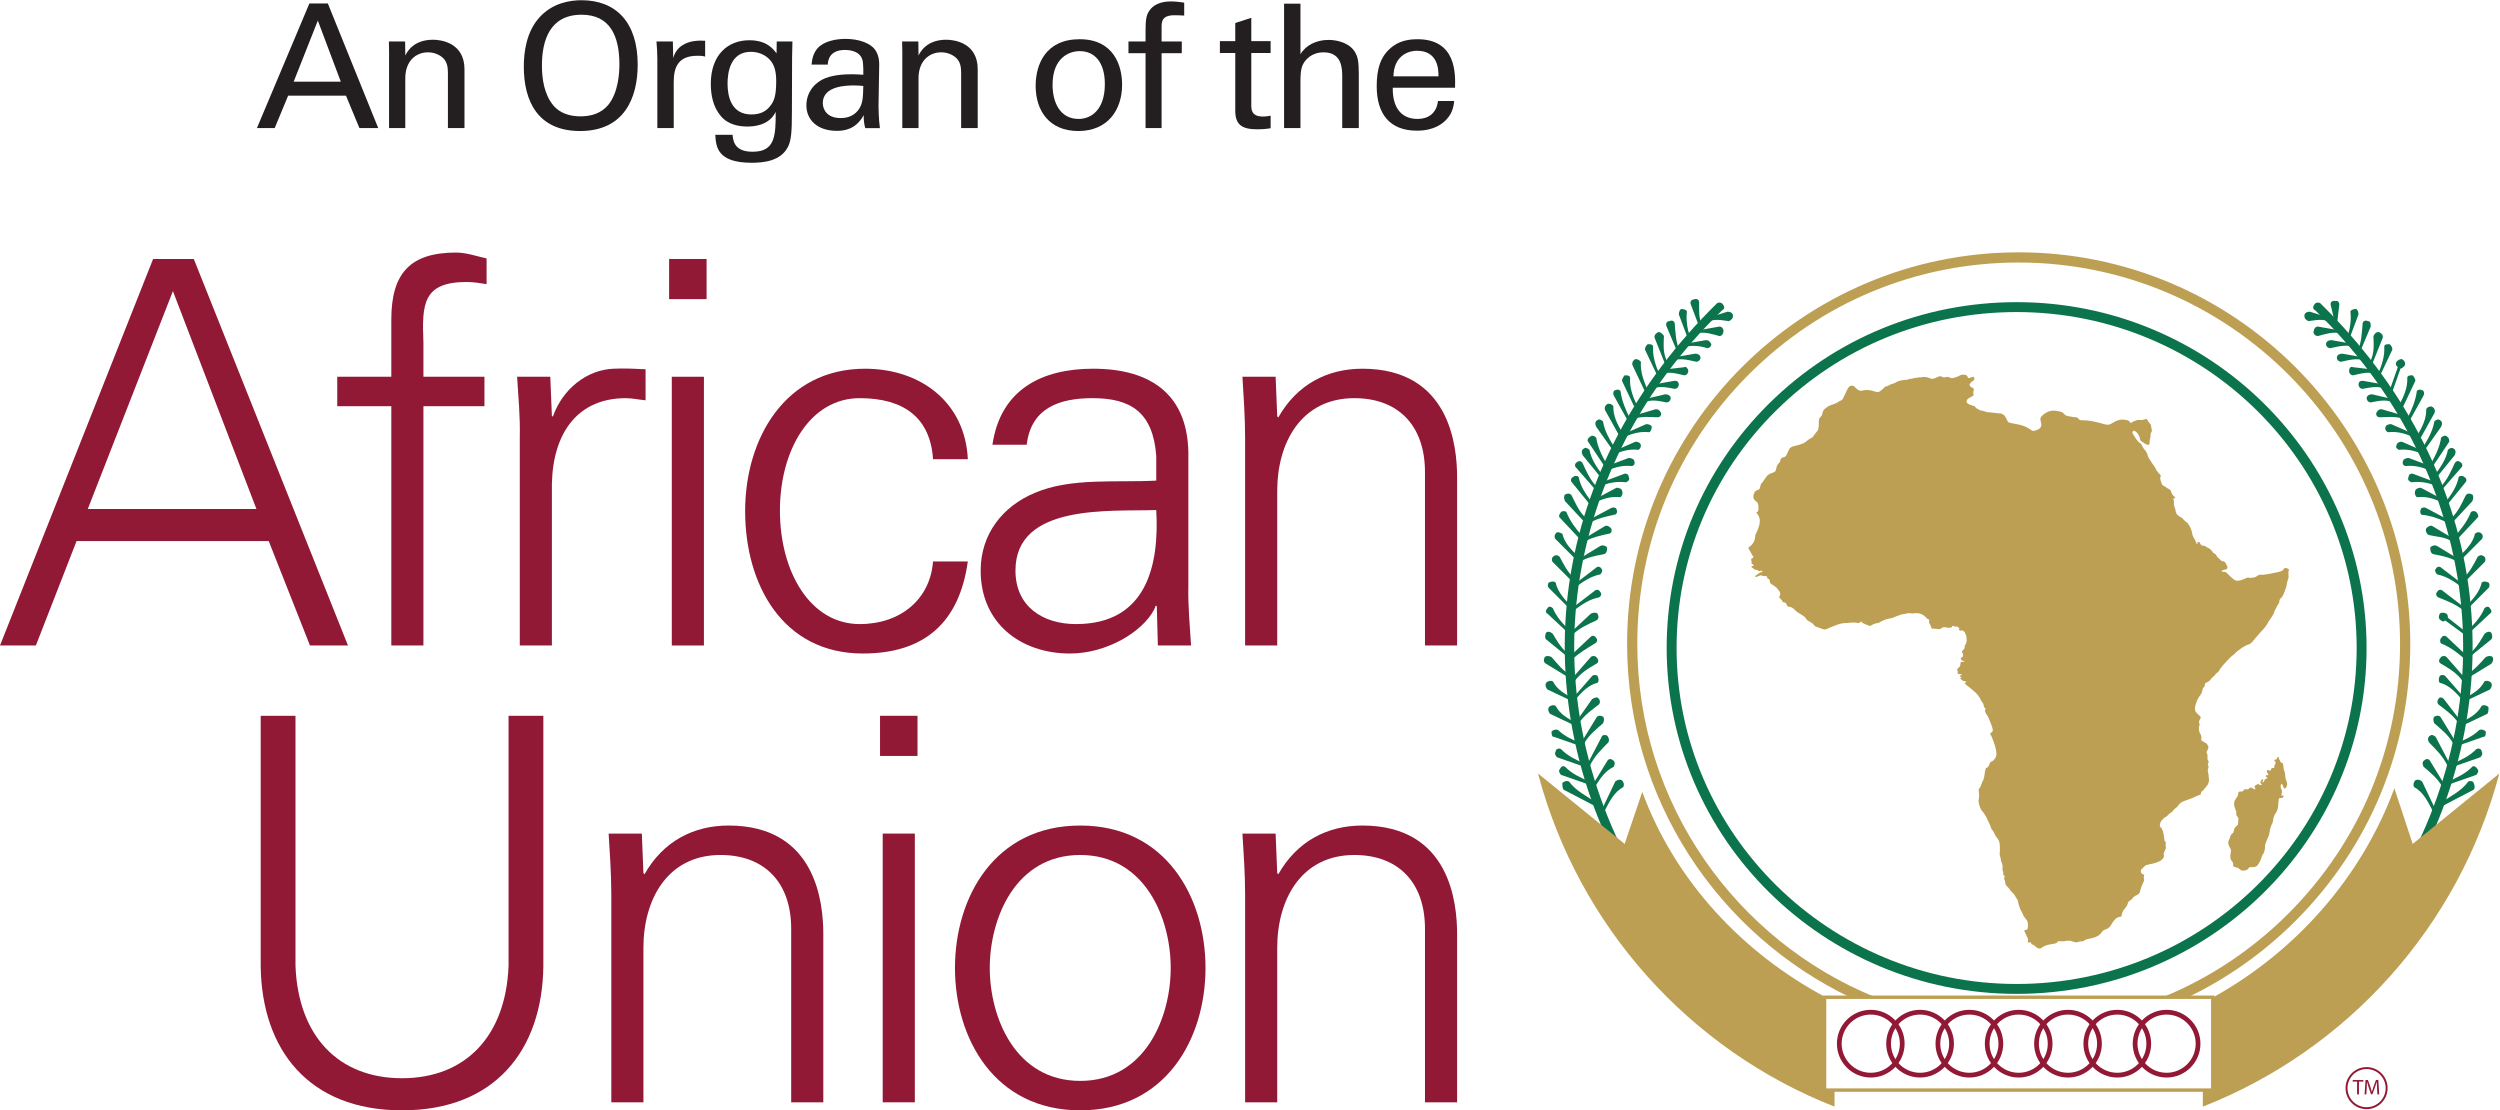
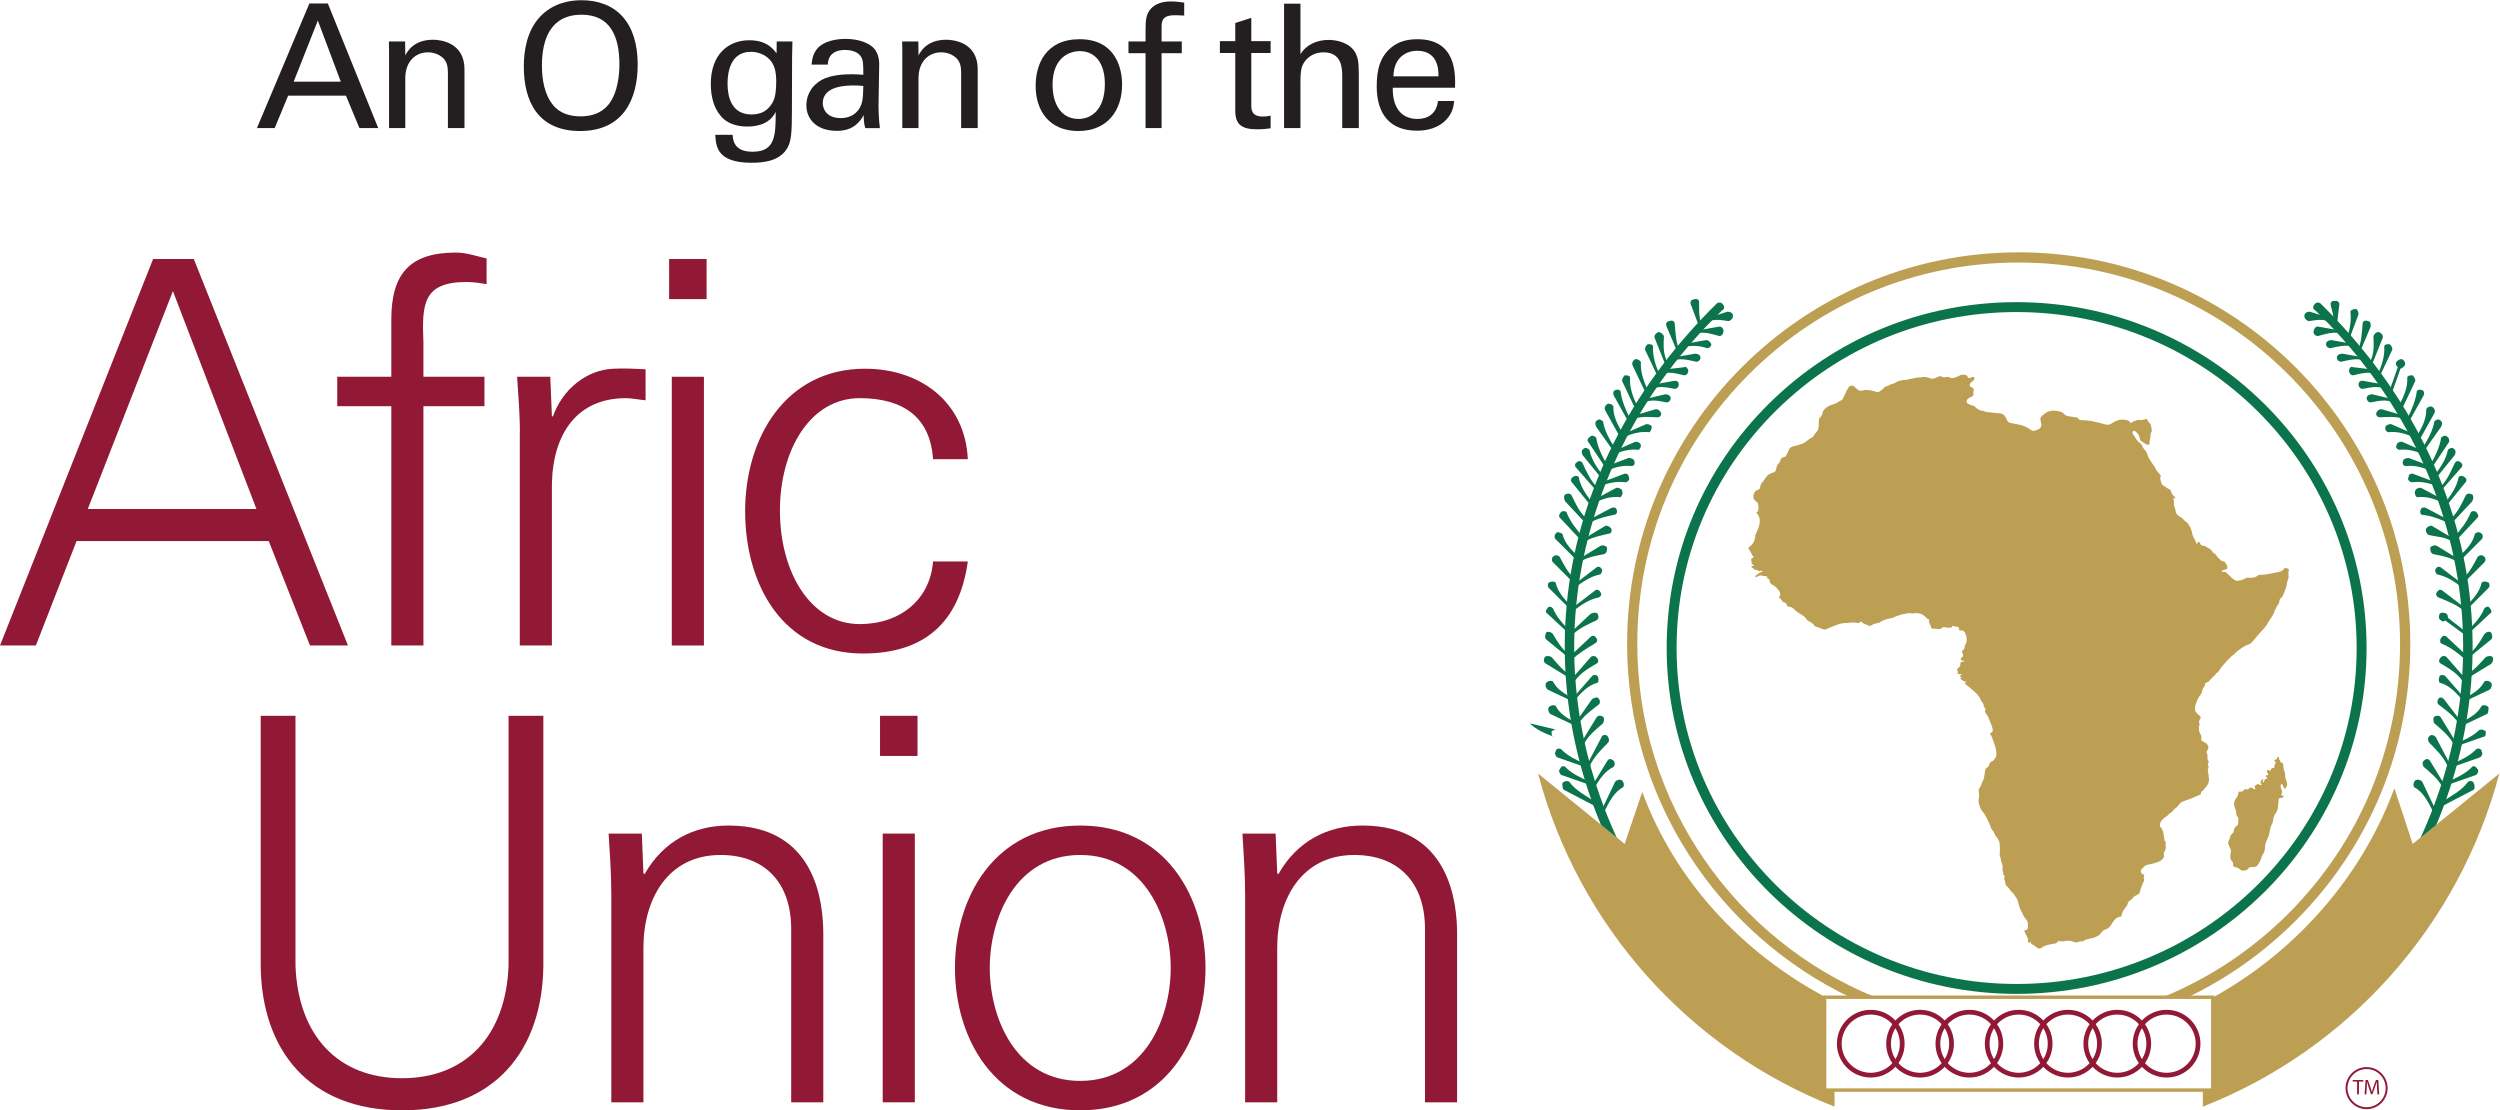
<svg xmlns="http://www.w3.org/2000/svg" xmlns:ns1="http://sodipodi.sourceforge.net/DTD/sodipodi-0.dtd" xmlns:ns2="http://www.inkscape.org/namespaces/inkscape" version="1.1" id="svg2" xml:space="preserve" width="277.573" height="123.28" viewBox="0 0 277.573 123.28" ns1:docname="AUOrgan_Signoff_Eng_Colour.eps">
  <defs id="defs6" />
  <ns1:namedview id="namedview4" pagecolor="#ffffff" bordercolor="#666666" borderopacity="1.0" ns2:pageshadow="2" ns2:pageopacity="0.0" ns2:pagecheckerboard="0" />
  <g id="g8" ns2:groupmode="layer" ns2:label="ink_ext_XXXXXX" transform="matrix(1.333,0,0,-1.333,0,123.28)">
    <g id="g10" transform="scale(0.1)">
      <path d="M 213.586,500.891 144.023,682.371 73.129,500.891 Z M 0,387.188 127.527,709.125 h 33.887 L 289.832,387.188 H 258.176 L 223.84,474.137 H 63.762 L 29.875,387.188 H 0" style="fill:#921935;fill-opacity:1;fill-rule:nonzero;stroke:none" id="path12" />
      <path d="m 325.93,387.188 v 199.316 h -45.035 v 24.523 h 45.035 v 47.711 c 0,38.348 15.605,55.739 53.953,55.739 8.472,0 17.39,-3.122 25.418,-4.907 v -21.402 c -5.352,0.891 -11.149,1.785 -16.5,1.785 -36.563,0 -37.453,-18.281 -36.117,-50.387 v -28.539 h 50.832 V 586.504 H 352.684 V 387.188 H 325.93" style="fill:#921935;fill-opacity:1;fill-rule:nonzero;stroke:none" id="path14" />
      <path d="m 459.691,387.188 h -26.753 v 173.453 c 0.445,17.39 -1.34,35.226 -2.231,50.386 h 27.645 l 1.339,-32.996 h 0.891 c 8.027,22.742 28.094,38.793 50.387,39.688 8.918,0.441 17.836,0 26.754,-0.449 v -25.86 c -5.352,0.445 -11.149,1.781 -16.496,1.781 -39.688,0 -60.645,-28.535 -61.536,-71.343 v -134.66" style="fill:#921935;fill-opacity:1;fill-rule:nonzero;stroke:none" id="path16" />
      <path d="M 586.313,611.027 V 387.188 h -26.754 v 223.839 z m 2.23,64.657 h -31.215 v 33.441 h 31.215 v -33.441" style="fill:#921935;fill-opacity:1;fill-rule:nonzero;stroke:none" id="path18" />
      <path d="m 777.148,542.359 c -2.226,34.336 -24.078,50.832 -61.085,50.832 -41.024,0 -66.442,-42.804 -66.442,-93.636 0,-51.278 25.418,-94.532 66.442,-94.532 34.777,0 58.859,21.403 61.085,52.172 h 28.985 C 799,405.914 769.57,380.5 718.738,380.5 c -66.886,0 -98.097,57.52 -98.097,118.609 0,60.641 33.441,118.61 99.879,118.61 45.929,0 83.382,-27.649 85.613,-75.36 h -28.985" style="fill:#921935;fill-opacity:1;fill-rule:nonzero;stroke:none" id="path20" />
-       <path d="m 896.191,405.023 c 58.414,0 69.559,48.157 66.883,94.977 -37.898,-1.34 -117.269,5.797 -117.269,-50.387 0,-30.32 23.187,-44.59 50.386,-44.59 z m 66.883,140.012 c -2.676,36.563 -21.402,48.156 -53.058,48.156 -28.094,0 -51.282,-8.472 -54.848,-38.793 h -28.535 c 6.687,45.926 41.019,63.321 83.828,63.321 49.492,0 80.262,-22.742 79.367,-74.02 V 437.574 c -0.445,-17.39 1.34,-35.226 2.231,-50.386 h -27.645 l -0.891,32.996 h -0.894 l -1.336,-3.121 C 951.48,398.336 921.605,380.5 891.285,380.5 c -41.469,0 -74.465,25.414 -74.465,69.113 0,30.321 18.282,53.508 45.035,64.657 29.875,12.929 68.668,8.468 101.219,10.253 v 20.512" style="fill:#921935;fill-opacity:1;fill-rule:nonzero;stroke:none" id="path22" />
-       <path d="m 1063.84,387.188 h -26.76 v 173.453 c 0,17.39 -1.34,35.226 -2.23,50.386 h 27.65 l 1.34,-32.996 0.89,-0.89 c 15.6,27.644 41.02,40.578 70,40.578 73.13,0 78.93,-64.656 78.93,-90.52 V 387.188 h -26.76 v 144.468 c 0,38.793 -22.29,61.535 -58.85,61.535 -44.15,0 -64.21,-37.007 -64.21,-77.14 V 387.188" style="fill:#921935;fill-opacity:1;fill-rule:nonzero;stroke:none" id="path24" />
      <path d="M 246.121,328.629 V 120.395 c 2.231,-58.414 35.676,-93.641 88.734,-93.641 53.063,0 86.504,35.227 88.735,93.641 v 208.234 h 28.984 V 119.945 C 451.68,50.832 412.887,0 334.855,0 256.824,0 218.031,50.832 217.141,119.945 v 208.684 h 28.98" style="fill:#921935;fill-opacity:1;fill-rule:nonzero;stroke:none" id="path26" />
      <path d="M 535.93,6.688 H 509.176 V 180.145 c 0,17.386 -1.336,35.222 -2.227,50.382 h 27.645 l 1.336,-32.996 0.894,-0.89 c 15.606,27.644 41.02,40.578 70.004,40.578 73.129,0 78.926,-64.656 78.926,-90.52 V 6.688 H 659 V 151.16 c 0,38.793 -22.297,61.531 -58.859,61.531 -44.145,0 -64.211,-37.007 -64.211,-77.136 V 6.688" style="fill:#921935;fill-opacity:1;fill-rule:nonzero;stroke:none" id="path28" />
      <path d="M 761.988,230.527 V 6.688 H 735.234 V 230.527 Z m 2.231,64.657 h -31.215 v 33.445 h 31.215 v -33.445" style="fill:#921935;fill-opacity:1;fill-rule:nonzero;stroke:none" id="path30" />
      <path d="m 899.762,212.691 c -53.953,0 -75.356,-52.613 -75.356,-94.082 0,-41.468 21.403,-94.086 75.356,-94.086 53.953,0 75.355,52.617 75.355,94.086 0,41.469 -21.402,94.082 -75.355,94.082 z M 1004.1,118.609 C 1004.1,59.75 971.105,0 899.762,0 c -71.344,0 -104.34,59.75 -104.34,118.609 0,58.86 32.996,118.61 104.34,118.61 71.343,0 104.338,-59.75 104.338,-118.61" style="fill:#921935;fill-opacity:1;fill-rule:nonzero;stroke:none" id="path32" />
      <path d="m 1063.84,6.688 h -26.75 V 180.145 c 0,17.386 -1.34,35.222 -2.23,50.382 h 27.64 l 1.34,-32.996 0.89,-0.89 c 15.61,27.644 41.02,40.578 70.01,40.578 73.12,0 78.92,-64.656 78.92,-90.52 V 6.688 h -26.75 V 151.16 c 0,38.793 -22.3,61.531 -58.86,61.531 -44.14,0 -64.21,-37.007 -64.21,-77.136 V 6.688" style="fill:#921935;fill-opacity:1;fill-rule:nonzero;stroke:none" id="path34" />
      <path d="m 244.609,856.809 h 39.243 l -19.122,50.882 z m 13.082,65.113 h 15.379 l 41.973,-103.781 h -15.668 l -11.211,27.023 h -48.156 l -11.211,-27.023 h -14.805 l 43.699,103.781" style="fill:#231f20;fill-opacity:1;fill-rule:nonzero;stroke:none" id="path36" />
      <path d="m 324.066,881.961 -0.144,8.34 h 13.516 l 0.14,-11.649 c 1.582,3.02 6.754,13.082 23.141,13.082 6.469,0 26.16,-2.441 26.16,-24.578 v -49.015 h -13.797 v 45.855 c 0,4.742 -0.578,9.051 -3.883,12.359 -3.445,3.305 -8.191,4.887 -12.793,4.887 -9.769,0 -18.828,-7.043 -18.828,-21.562 v -41.539 h -13.512 v 63.82" style="fill:#231f20;fill-opacity:1;fill-rule:nonzero;stroke:none" id="path38" />
      <path d="m 460.582,837.402 c 5.891,-7.332 14.805,-9.484 22.996,-9.484 8.481,0 16.957,2.297 23,9.484 8.481,10.348 9.34,26.735 9.34,33.778 0,23.574 -7.758,41.394 -31.48,41.394 -26.305,0 -33.055,-21.129 -33.055,-42.402 0,-11.352 2.012,-23.856 9.199,-32.77 z m -10.93,73.309 c 10.782,11.641 25.016,13.937 34.645,13.937 28.746,0 46.859,-18.398 46.859,-53.613 0,-27.597 -11.066,-55.336 -48.011,-55.336 -35.356,0 -46.856,25.153 -46.856,53.614 0,11.789 2.012,29.179 13.363,41.398" style="fill:#231f20;fill-opacity:1;fill-rule:nonzero;stroke:none" id="path40" />
-       <path d="m 547.508,875.637 c 0,4.886 -0.285,9.918 -0.715,14.664 h 13.652 l 0.285,-13.946 c 2.59,10.063 11.211,13.368 17.247,14.227 4.031,0.578 7.046,0.434 9.347,0.289 v -13.223 c -0.719,0.29 -1.582,0.43 -2.59,0.575 -1.004,0.144 -2.296,0.144 -3.879,0.144 -15.953,0 -19.695,-9.488 -19.695,-21.847 v -38.379 h -13.652 v 57.496" style="fill:#231f20;fill-opacity:1;fill-rule:nonzero;stroke:none" id="path42" />
      <path d="m 641.641,836.68 c 2.871,3.742 4.886,7.625 4.886,20.699 0,9.059 -2.015,14.234 -5.605,17.969 -3.594,3.882 -9.344,6.324 -15.527,6.324 -17.102,0 -19.403,-17.246 -19.403,-26.445 0,-11.071 3.305,-25.727 19.836,-25.727 7.906,0 12.508,2.871 15.813,7.18 z M 610.16,812.535 c 0.578,-8.051 4.024,-14.086 16.817,-14.086 18.828,0 19.117,13.656 19.117,33.203 -5.746,-11.929 -19.406,-12.218 -23.715,-12.218 -6.613,0 -16.102,1.437 -22.137,8.914 -6.179,7.328 -8.191,16.961 -8.191,26.59 0,24.433 14.371,36.367 32.051,36.367 14.515,0 19.839,-7.188 22.711,-10.926 l 0.144,9.922 h 13.082 l -0.289,-13.082 -0.145,-45.137 c 0,-17.387 -0.574,-24.434 -3.449,-29.898 -6.035,-11.5 -20.121,-12.934 -30.043,-12.934 -28.89,0 -29.75,13.512 -30.328,23.285 h 14.375" style="fill:#231f20;fill-opacity:1;fill-rule:nonzero;stroke:none" id="path44" />
      <path d="m 711.328,853.645 c -5.465,0 -26.015,0 -26.015,-14.665 0,-4.597 2.875,-12.503 14.945,-12.503 6.898,0 12.078,2.734 15.383,7.761 3.015,4.891 3.164,8.914 3.449,18.977 -2.445,0.289 -4.457,0.43 -7.762,0.43 z m 9.34,-35.504 c -1.004,3.593 -1.293,7.043 -1.293,10.781 -6.465,-11.934 -16.242,-13.082 -22.277,-13.082 -16.532,0 -25.442,9.344 -25.442,21.277 0,5.746 2.012,14.946 12.649,21.125 7.761,4.313 19.258,4.742 25.011,4.742 3.446,0 5.606,-0.14 9.774,-0.429 0,8.91 0,12.793 -2.586,15.957 -2.734,3.593 -8.629,4.742 -12.504,4.742 -13.66,0 -14.375,-9.34 -14.523,-12.219 h -13.512 c 0.437,3.738 0.867,8.77 5.035,13.66 5.461,6.035 15.664,7.758 23.281,7.758 10.492,0 21.711,-3.305 25.586,-10.637 2.301,-4.308 2.446,-7.761 2.446,-11.066 l -0.575,-34.5 c 0,-1.145 0.141,-10.781 1.153,-18.109 h -12.223" style="fill:#231f20;fill-opacity:1;fill-rule:nonzero;stroke:none" id="path46" />
      <path d="m 751.551,881.961 -0.145,8.34 h 13.512 l 0.145,-11.649 c 1.582,3.02 6.757,13.082 23.14,13.082 6.469,0 26.16,-2.441 26.16,-24.578 v -49.015 h -13.797 v 45.855 c 0,4.742 -0.578,9.051 -3.882,12.359 -3.446,3.305 -8.192,4.887 -12.793,4.887 -9.774,0 -18.828,-7.043 -18.828,-21.562 v -41.539 h -13.512 v 63.82" style="fill:#231f20;fill-opacity:1;fill-rule:nonzero;stroke:none" id="path48" />
      <path d="m 898.414,825.758 c 10.203,0 21.848,7.336 21.848,29.039 0,17.965 -8.34,27.449 -20.985,27.449 -8.625,0 -22.566,-5.461 -22.566,-28.027 0,-14.805 6.32,-28.461 21.703,-28.461 z m 0.863,66.406 c 28.891,0 35.356,-22.711 35.356,-37.801 0,-21.129 -11.93,-38.664 -36.508,-38.664 -23.859,0 -35.504,16.528 -35.504,37.656 0,17.825 8.34,38.809 36.656,38.809" style="fill:#231f20;fill-opacity:1;fill-rule:nonzero;stroke:none" id="path50" />
      <path d="m 986.352,911.855 c -2.301,0.149 -5.172,0.29 -7.907,0.29 -10.922,0 -10.922,-5.457 -10.922,-10.493 v -11.351 h 16.817 v -9.778 h -16.817 v -62.382 h -13.367 v 62.382 h -14.23 v 9.778 h 14.23 v 8.191 c 0,9.918 0.574,13.512 3.016,17.246 3.023,4.602 8.769,7.907 18.117,7.907 3.875,0 8.191,-0.579 11.063,-1.008 v -10.782" style="fill:#231f20;fill-opacity:1;fill-rule:nonzero;stroke:none" id="path52" />
      <path d="m 1016.08,890.582 h 12.8 v 15.094 l 13.36,4.316 v -19.41 h 16.1 v -9.918 h -16.1 v -43.262 c 0,-3.593 0,-9.632 9.63,-9.632 2.73,0 5.32,0.433 6.47,0.722 V 818 c -2.44,-0.434 -6.33,-0.863 -11.21,-0.863 -12.36,0 -18.25,3.593 -18.25,15.379 v 48.148 h -12.8 v 9.918" style="fill:#231f20;fill-opacity:1;fill-rule:nonzero;stroke:none" id="path54" />
      <path d="m 1069.54,921.773 h 13.65 V 879.66 c 4.47,7.617 13.37,11.934 23.43,11.934 7.63,0 18.55,-2.735 22.72,-11.5 1.43,-2.875 2.44,-6.328 2.44,-16.821 v -45.132 h -13.8 v 42.691 c 0,6.469 0,20.41 -15.52,20.41 -10.07,0 -15.1,-6.183 -16.96,-9.629 -2.31,-4.027 -2.31,-10.781 -2.31,-15.238 v -38.234 h -13.65 v 103.632" style="fill:#231f20;fill-opacity:1;fill-rule:nonzero;stroke:none" id="path56" />
      <path d="m 1198.15,861.262 c 0.15,6.898 -1.14,21.273 -17.82,21.273 -8.77,0 -19.4,-5.316 -19.69,-21.273 z m -38.08,-9.489 c -0.29,-14.945 5.89,-26.015 20.69,-26.015 8.77,0 15.82,4.601 16.96,14.953 h 13.52 c -0.43,-3.594 -1.01,-9.488 -6.18,-15.094 -3.17,-3.594 -10.35,-9.633 -24.87,-9.633 -22.71,0 -33.49,14.086 -33.49,36.942 0,14.23 2.87,26.015 14.23,33.922 6.9,4.886 15.52,5.316 19.69,5.316 32.34,0 31.63,-28.601 31.33,-40.391 h -51.88" style="fill:#231f20;fill-opacity:1;fill-rule:nonzero;stroke:none" id="path58" />
      <path d="m 1402.84,612.215 c 2.26,0 3.39,2.254 3.39,3.383 0,2.257 -2.26,4.511 -3.39,3.382 l -19.17,-2.253 v -3.383 c 7.38,2.304 13.11,0.129 19.17,-1.129" style="fill:#0c744c;fill-opacity:1;fill-rule:nonzero;stroke:none" id="path60" />
      <path d="m 1394.95,600.934 c 2.26,0 3.38,2.257 3.38,3.386 0,2.254 -1.12,3.379 -3.38,3.379 l -19.17,-3.379 v -3.386 c 7.33,2.875 13.19,0.976 19.17,0" style="fill:#0c744c;fill-opacity:1;fill-rule:nonzero;stroke:none" id="path62" />
      <path d="m 1388.18,589.652 c 2.26,0 3.39,2.258 3.39,3.383 0,2.258 -2.26,3.387 -4.52,3.387 l -19.17,-4.512 1.13,-2.258 c 7.6,2.918 13.23,0.973 19.17,0" style="fill:#0c744c;fill-opacity:1;fill-rule:nonzero;stroke:none" id="path64" />
      <path d="m 1380.29,577.246 c 2.25,0 3.38,1.129 3.38,3.383 -1.13,2.254 -2.25,3.383 -4.51,3.383 l -19.17,-5.637 1.13,-2.262 c 6.75,2.114 13.56,1.34 19.17,1.133" style="fill:#0c744c;fill-opacity:1;fill-rule:nonzero;stroke:none" id="path66" />
      <path d="m 1373.52,564.836 c 1.13,0 2.26,2.258 2.26,4.516 0,1.125 -2.26,2.253 -4.51,2.253 l -18.05,-7.898 1.13,-2.254 c 6.82,2.875 12.84,4.074 19.17,3.383" style="fill:#0c744c;fill-opacity:1;fill-rule:nonzero;stroke:none" id="path68" />
      <path d="m 1364.5,550.172 c 1.13,0 2.25,2.258 2.25,3.387 0,2.254 -2.25,3.379 -4.51,3.379 l -18.04,-7.895 1.13,-2.254 c 6.82,2.871 12.84,4.074 19.17,3.383" style="fill:#0c744c;fill-opacity:1;fill-rule:nonzero;stroke:none" id="path70" />
      <path d="m 1358.86,536.637 c 2.26,0 3.38,2.254 2.26,4.511 0,1.125 -2.26,2.258 -4.52,2.258 l -18.04,-6.769 1.13,-3.383 c 6.74,2.887 12.9,4.066 19.17,3.383" style="fill:#0c744c;fill-opacity:1;fill-rule:nonzero;stroke:none" id="path72" />
      <path d="m 1354.35,523.098 c 2.25,1.129 3.38,2.257 2.25,4.515 0,2.254 -2.25,3.383 -4.51,2.254 l -18.04,-6.769 1.13,-2.254 c 6.73,2.25 12.59,3.101 19.17,2.254" style="fill:#0c744c;fill-opacity:1;fill-rule:nonzero;stroke:none" id="path74" />
      <path d="m 1349.84,510.691 c 1.13,1.129 2.25,3.383 1.13,5.637 0,1.133 -2.26,2.262 -4.52,2.262 l -16.91,-9.027 1.13,-2.258 c 6.79,2.859 12.44,4.121 19.17,3.386" style="fill:#0c744c;fill-opacity:1;fill-rule:nonzero;stroke:none" id="path76" />
      <path d="m 1344.2,496.027 c 2.25,0 3.38,2.254 2.25,4.508 0,1.129 -2.25,2.262 -4.51,1.129 l -16.91,-9.023 1.12,-2.254 c 5.9,3.136 12.53,4.359 18.05,5.64" style="fill:#0c744c;fill-opacity:1;fill-rule:nonzero;stroke:none" id="path78" />
      <path d="m 1339.69,480.234 c 2.25,0 3.38,2.254 2.25,4.512 -1.12,1.129 -2.25,2.258 -4.51,2.258 l -16.91,-10.152 1.12,-2.258 c 5.9,3.136 12.53,4.359 18.05,5.64" style="fill:#0c744c;fill-opacity:1;fill-rule:nonzero;stroke:none" id="path80" />
      <path d="m 1412.99,623.496 c 1.13,0 3.39,1.125 3.39,3.383 0,2.258 -2.26,3.383 -4.51,3.383 l -19.18,-3.383 v -2.258 c 8.06,2.219 14.18,0.094 20.3,-1.125" style="fill:#0c744c;fill-opacity:1;fill-rule:nonzero;stroke:none" id="path82" />
      <path d="m 1422.02,634.773 c 1.12,0 3.38,1.129 3.38,3.387 -1.13,2.254 -2.26,3.383 -4.51,3.383 l -19.17,-3.383 v -2.258 c 7.66,1.293 13.85,1.114 20.3,-1.129" style="fill:#0c744c;fill-opacity:1;fill-rule:nonzero;stroke:none" id="path84" />
      <path d="m 1432.17,644.93 c 2.25,0 3.38,2.254 3.38,4.508 0,1.128 -1.13,3.386 -3.38,3.386 l -19.18,-3.386 v -2.254 c 7.18,1.609 13.13,-0.731 19.18,-2.254 v 0" style="fill:#0c744c;fill-opacity:1;fill-rule:nonzero;stroke:none" id="path86" />
      <path d="m 1440.06,657.336 c 2.26,1.125 3.38,2.254 3.38,4.512 0,2.257 -2.25,3.382 -4.51,3.382 l -18.04,-5.64 v -3.383 c 7.13,3.606 13.13,1.848 19.17,1.129" style="fill:#0c744c;fill-opacity:1;fill-rule:nonzero;stroke:none" id="path88" />
      <path d="m 1415.25,673.129 c 0,2.254 -2.26,3.383 -4.51,2.254 -2.26,0 -3.38,-2.254 -2.26,-4.512 l 6.77,-18.047 2.26,1.129 c -2.77,6.672 -2.22,13.016 -2.26,19.176" style="fill:#0c744c;fill-opacity:1;fill-rule:nonzero;stroke:none" id="path90" />
-       <path d="m 1405.1,665.23 c 0,1.129 -2.26,2.258 -4.51,2.258 -1.13,0 -2.26,-2.258 -2.26,-4.511 l 6.77,-18.047 h 2.26 c -2.17,7.117 -3.08,13.836 -2.26,20.3" style="fill:#0c744c;fill-opacity:1;fill-rule:nonzero;stroke:none" id="path92" />
      <path d="m 1394.95,655.082 c 0,2.254 -2.26,3.379 -4.51,2.254 -2.26,0 -3.39,-2.254 -2.26,-4.512 l 9.03,-21.433 h 2.25 c -3.66,7.925 -3.9,16.25 -4.51,23.691" style="fill:#0c744c;fill-opacity:1;fill-rule:nonzero;stroke:none" id="path94" />
      <path d="m 1385.93,644.93 c -1.13,2.254 -3.39,3.383 -4.51,3.383 -2.26,-1.129 -3.39,-2.258 -3.39,-4.512 l 9.02,-22.563 2.26,1.129 c -4.59,7.852 -3.56,15.742 -3.38,22.563" style="fill:#0c744c;fill-opacity:1;fill-rule:nonzero;stroke:none" id="path96" />
      <path d="m 1376.9,635.902 c 0,2.258 -2.25,2.258 -4.51,2.258 -1.12,-1.129 -2.25,-2.258 -2.25,-4.515 l 10.15,-21.43 h 2.25 c -3.56,8.148 -6.14,15.918 -5.64,23.687" style="fill:#0c744c;fill-opacity:1;fill-rule:nonzero;stroke:none" id="path98" />
      <path d="m 1366.75,623.496 c -1.12,1.125 -2.25,2.254 -4.51,2.254 -2.25,-1.129 -3.38,-3.383 -2.25,-5.641 l 10.15,-21.433 2.25,1.129 c -3.5,8.234 -6.18,15.414 -5.64,23.691" style="fill:#0c744c;fill-opacity:1;fill-rule:nonzero;stroke:none" id="path100" />
      <path d="m 1357.73,609.957 c 0,2.258 -2.25,2.258 -4.51,2.258 -1.13,-1.129 -2.25,-3.387 -2.25,-4.516 l 10.15,-21.429 2.25,1.128 c -3.67,7.805 -6.13,15.082 -5.64,22.559" style="fill:#0c744c;fill-opacity:1;fill-rule:nonzero;stroke:none" id="path102" />
      <path d="m 1349.84,598.676 c 0,1.129 -2.26,2.258 -4.51,1.129 -1.13,0 -2.26,-2.254 -1.13,-4.512 l 11.28,-20.305 2.25,1.125 c -3.77,7.582 -6.91,14.914 -7.89,22.563" style="fill:#0c744c;fill-opacity:1;fill-rule:nonzero;stroke:none" id="path104" />
      <path d="m 1343.81,586.313 c -1.13,2.253 -3.38,2.253 -4.51,2.253 -2.25,-1.128 -3.38,-3.382 -2.25,-5.636 l 11.27,-20.309 3.39,1.133 c -4.7,7.824 -8.13,14.738 -7.9,22.559" style="fill:#0c744c;fill-opacity:1;fill-rule:nonzero;stroke:none" id="path106" />
      <path d="m 1335.18,573.859 c -1.13,1.129 -3.39,2.254 -4.51,1.129 -2.26,-1.129 -2.26,-3.383 -1.13,-5.636 l 13.53,-19.18 2.26,1.129 c -4.79,7.547 -8.84,14.605 -10.15,22.558" style="fill:#0c744c;fill-opacity:1;fill-rule:nonzero;stroke:none" id="path108" />
      <path d="m 1329.54,560.324 c -1.13,1.129 -3.39,2.258 -4.51,1.129 -2.26,-1.129 -3.39,-3.387 -2.26,-4.515 l 13.53,-20.301 2.26,1.129 c -4.29,7.375 -7.87,14.683 -9.02,22.558" style="fill:#0c744c;fill-opacity:1;fill-rule:nonzero;stroke:none" id="path110" />
      <path d="m 1323.9,550.172 c -1.13,1.129 -3.38,2.258 -4.51,1.129 -2.26,-1.129 -2.26,-3.387 -1.13,-5.641 l 14.66,-18.047 2.26,1.129 c -5.4,7.071 -9.84,13.715 -11.28,21.43" style="fill:#0c744c;fill-opacity:1;fill-rule:nonzero;stroke:none" id="path112" />
      <path d="m 1318.26,538.891 c -1.13,2.257 -3.38,2.257 -4.51,1.129 -2.26,-1.129 -2.26,-3.383 -1.13,-4.512 l 15.79,-18.047 2.26,1.129 c -6.15,6.031 -9.47,14.012 -12.41,20.301" style="fill:#0c744c;fill-opacity:1;fill-rule:nonzero;stroke:none" id="path114" />
      <path d="m 1314.88,527.613 c -1.13,1.129 -3.39,1.129 -4.51,0 -2.26,-1.129 -2.26,-3.386 -1.13,-4.515 l 14.66,-18.047 2.25,1.129 c -5.41,7.148 -9.8,13.574 -11.27,21.433" style="fill:#0c744c;fill-opacity:1;fill-rule:nonzero;stroke:none" id="path116" />
      <path d="m 1309.24,511.82 c -1.13,2.254 -3.39,2.254 -5.64,1.125 -1.13,-1.125 -1.13,-3.382 0,-5.64 l 15.79,-16.918 2.25,2.254 c -6.26,5.613 -9.48,13.199 -12.4,19.179" style="fill:#0c744c;fill-opacity:1;fill-rule:nonzero;stroke:none" id="path118" />
      <path d="m 1304.73,498.281 c -1.13,1.129 -3.39,1.129 -4.51,0 -1.13,-1.125 -2.26,-3.383 -1.13,-4.511 l 16.91,-18.047 2.26,2.257 c -5.69,6.403 -10.52,12.641 -13.53,20.301" style="fill:#0c744c;fill-opacity:1;fill-rule:nonzero;stroke:none" id="path120" />
      <path d="m 1301.34,480.234 c -2.25,1.125 -4.51,2.254 -5.64,0 -1.12,-1.129 -1.12,-3.382 0,-4.511 l 16.92,-16.922 2.26,2.258 c -6.56,6.191 -11.78,11.636 -13.54,19.175" style="fill:#0c744c;fill-opacity:1;fill-rule:nonzero;stroke:none" id="path122" />
      <path d="m 1299.09,461.059 c -1.13,1.125 -3.39,2.254 -5.64,0 -1.13,-1.129 -1.13,-3.387 0,-4.516 l 16.92,-16.918 2.25,2.258 c -6.72,5.472 -10.35,13.195 -13.53,19.176" style="fill:#0c744c;fill-opacity:1;fill-rule:nonzero;stroke:none" id="path124" />
      <path d="m 1295.7,439.625 c -1.12,1.129 -3.38,1.129 -5.63,0 -1.13,-1.129 -1.13,-3.383 0,-4.512 l 16.91,-16.922 2.26,1.129 c -6.47,6.649 -11.74,12.461 -13.54,20.305" style="fill:#0c744c;fill-opacity:1;fill-rule:nonzero;stroke:none" id="path126" />
      <path d="m 1293.45,418.191 c -1.13,1.129 -3.38,2.258 -4.51,0 -1.13,-1.128 -2.26,-3.382 0,-4.511 l 16.91,-15.793 2.26,1.129 c -6.22,5.941 -11.55,11.769 -14.66,19.175" style="fill:#0c744c;fill-opacity:1;fill-rule:nonzero;stroke:none" id="path128" />
      <path d="m 1293.45,396.758 c -2.26,2.258 -4.51,2.258 -5.64,1.129 -1.13,-2.254 -1.13,-4.512 0,-5.641 l 18.04,-14.664 2.26,1.129 c -7.1,4.828 -11.11,12.16 -14.66,18.047" style="fill:#0c744c;fill-opacity:1;fill-rule:nonzero;stroke:none" id="path130" />
      <path d="m 1292.32,377.582 c -2.25,1.129 -4.51,1.129 -5.64,0 -1.13,-2.254 -1.13,-4.512 1.13,-5.641 l 20.3,-12.406 1.13,2.254 c -7.28,3.957 -12.19,10.313 -16.92,15.793 v 0" style="fill:#0c744c;fill-opacity:1;fill-rule:nonzero;stroke:none" id="path132" />
      <path d="m 1293.45,357.277 c -2.26,1.129 -4.51,0 -5.64,-1.129 -1.13,-2.25 0,-4.507 1.13,-5.636 l 21.43,-10.153 1.12,2.254 c -8.09,4.133 -14.32,7.489 -18.04,14.664" style="fill:#0c744c;fill-opacity:1;fill-rule:nonzero;stroke:none" id="path134" />
      <path d="m 1295.7,336.973 c -2.25,1.129 -4.51,0 -5.63,-1.129 -1.13,-2.258 0,-4.508 1.12,-5.641 l 21.43,-10.148 1.13,2.254 c -8.09,4.132 -14.32,7.488 -18.05,14.664" style="fill:#0c744c;fill-opacity:1;fill-rule:nonzero;stroke:none" id="path136" />
-       <path d="m 1297.96,316.672 c -2.26,1.125 -4.51,0 -5.64,-1.129 0,-2.258 0,-4.516 2.26,-4.516 l 22.55,-7.89 1.13,2.25 c -7.8,2.902 -15.21,6.093 -20.3,11.285" style="fill:#0c744c;fill-opacity:1;fill-rule:nonzero;stroke:none" id="path138" />
+       <path d="m 1297.96,316.672 c -2.26,1.125 -4.51,0 -5.64,-1.129 0,-2.258 0,-4.516 2.26,-4.516 c -7.8,2.902 -15.21,6.093 -20.3,11.285" style="fill:#0c744c;fill-opacity:1;fill-rule:nonzero;stroke:none" id="path138" />
      <path d="m 1300.22,300.879 c -2.26,1.129 -4.52,0 -4.52,-2.262 -1.12,-1.129 0,-3.387 1.13,-4.508 l 22.56,-7.898 1.13,2.258 c -7.72,3.429 -14.77,6.621 -20.3,12.41" style="fill:#0c744c;fill-opacity:1;fill-rule:nonzero;stroke:none" id="path140" />
      <path d="m 1303.6,286.211 c -2.26,1.129 -3.38,0 -4.51,-2.258 -1.13,-1.129 0,-3.383 1.13,-4.512 l 22.55,-7.894 1.13,2.258 c -7.72,3.433 -14.77,6.621 -20.3,12.406" style="fill:#0c744c;fill-opacity:1;fill-rule:nonzero;stroke:none" id="path142" />
      <path d="m 1306.98,273.805 c -2.25,1.129 -4.51,0 -5.64,-1.129 0,-2.262 0,-4.512 1.13,-5.641 l 25.94,-13.531 2.26,2.25 c -8.8,5.676 -18.34,10.5 -23.69,18.051" style="fill:#0c744c;fill-opacity:1;fill-rule:nonzero;stroke:none" id="path144" />
      <path d="m 1336.3,463.313 c 2.26,1.128 2.26,3.382 2.26,5.64 -1.13,1.129 -3.38,2.258 -5.64,1.129 l -20.3,-12.41 1.13,-2.254 c 7.22,5.344 15.55,6.477 22.55,7.895" style="fill:#0c744c;fill-opacity:1;fill-rule:nonzero;stroke:none" id="path146" />
      <path d="m 1332.92,446.395 c 1.13,1.125 2.26,3.382 1.13,4.511 -1.13,2.254 -3.38,2.254 -4.51,1.129 l -19.17,-14.668 1.12,-2.254 c 7.08,5.399 13.72,9.836 21.43,11.282" style="fill:#0c744c;fill-opacity:1;fill-rule:nonzero;stroke:none" id="path148" />
      <path d="m 1331.79,427.219 c 2.26,1.125 2.26,3.379 1.13,4.508 -1.13,2.257 -3.38,2.257 -4.51,1.128 l -19.17,-14.664 1.13,-2.257 c 7.07,5.398 13.71,9.839 21.42,11.285" style="fill:#0c744c;fill-opacity:1;fill-rule:nonzero;stroke:none" id="path150" />
      <path d="m 1329.54,408.039 c 2.25,1.125 2.25,3.387 1.13,5.641 -1.13,1.129 -3.39,1.129 -5.64,0 l -16.92,-15.793 1.13,-2.254 c 6.03,6.144 14.01,9.465 20.3,12.406" style="fill:#0c744c;fill-opacity:1;fill-rule:nonzero;stroke:none" id="path152" />
      <path d="m 1328.41,388.863 c 2.26,1.125 2.26,3.383 1.13,4.512 -1.13,2.258 -3.39,2.258 -4.51,1.129 l -18.05,-16.922 2.26,-2.254 c 5.77,5.586 12.74,9.582 19.17,13.535" style="fill:#0c744c;fill-opacity:1;fill-rule:nonzero;stroke:none" id="path154" />
      <path d="m 1329.54,371.941 c 2.25,1.129 2.25,3.387 0,5.641 -1.13,1.129 -3.39,1.129 -4.51,0 l -15.79,-18.047 2.25,-2.258 c 4.89,7.282 12.39,11.246 18.05,14.664" style="fill:#0c744c;fill-opacity:1;fill-rule:nonzero;stroke:none" id="path156" />
      <path d="m 1330.67,356.148 c 1.12,1.129 1.12,3.387 0,5.641 -1.13,1.129 -3.39,1.129 -4.52,0 l -15.78,-18.047 1.12,-2.254 c 6.24,7.075 11.35,12.688 19.18,14.66" style="fill:#0c744c;fill-opacity:1;fill-rule:nonzero;stroke:none" id="path158" />
      <path d="m 1331.79,338.102 c 1.13,1.128 1.13,3.386 0,4.511 -1.12,2.258 -3.38,1.129 -5.64,0 l -13.53,-19.175 2.26,-1.129 c 4.57,6.746 11.11,11.308 16.91,15.793" style="fill:#0c744c;fill-opacity:1;fill-rule:nonzero;stroke:none" id="path160" />
      <path d="m 1335.18,322.309 c 1.12,2.257 1.12,4.515 0,5.644 -2.26,1.129 -4.51,1.129 -5.64,-1.129 l -12.41,-20.308 2.26,-1.129 c 3.89,7.234 10.58,12.426 15.79,16.922" style="fill:#0c744c;fill-opacity:1;fill-rule:nonzero;stroke:none" id="path162" />
      <path d="m 1344.2,286.211 c 1.13,2.258 1.13,4.516 -1.13,5.641 -1.13,1.128 -3.38,1.128 -4.51,-1.125 l -12.41,-20.313 2.26,-1.121 c 4.6,7.531 8.64,13.43 15.79,16.918" style="fill:#0c744c;fill-opacity:1;fill-rule:nonzero;stroke:none" id="path164" />
      <path d="m 1352.09,269.293 c 1.13,2.254 0,4.512 -1.12,5.641 -2.26,1.129 -4.52,0 -5.64,-1.129 l -11.28,-23.692 2.25,-1.125 c 4.53,8.688 8.1,16.082 15.79,20.305" style="fill:#0c744c;fill-opacity:1;fill-rule:nonzero;stroke:none" id="path166" />
      <path d="m 1339.69,306.516 c 1.13,2.254 0,4.511 -1.13,5.64 -2.26,1.129 -4.51,0 -4.51,-1.129 l -12.41,-23.687 2.26,-1.129 c 3.62,8.43 10.3,14.723 15.79,20.305" style="fill:#0c744c;fill-opacity:1;fill-rule:nonzero;stroke:none" id="path168" />
      <path d="m 1429.91,672 c -67.67,-66.555 -110.52,-146.645 -122.93,-233.504 -12.4,-87.984 6.77,-177.101 55.26,-257.191 1.13,-2.258 3.39,-2.258 5.64,-1.129 2.26,1.129 2.26,3.383 1.13,4.512 -47.37,78.964 -66.54,165.824 -54.13,252.679 12.4,84.606 53,164.696 119.54,228.992 2.26,1.129 2.26,3.383 0,5.641 -1.13,1.129 -3.38,1.129 -4.51,0" style="fill:#0c744c;fill-opacity:1;fill-rule:nonzero;stroke:none" id="path170" />
      <path d="m 1959.97,612.215 c -2.25,0 -3.38,2.254 -3.38,3.383 0,2.257 1.13,4.511 3.38,3.382 l 19.17,-2.253 v -3.383 c -7.37,2.304 -13.11,0.129 -19.17,-1.129" style="fill:#0c744c;fill-opacity:1;fill-rule:nonzero;stroke:none" id="path172" />
      <path d="m 1967.87,600.934 c -2.26,0 -3.39,2.257 -3.39,3.386 0,2.254 1.13,3.379 3.39,3.379 l 19.17,-3.379 v -3.386 c -7.34,2.875 -13.19,0.976 -19.17,0" style="fill:#0c744c;fill-opacity:1;fill-rule:nonzero;stroke:none" id="path174" />
      <path d="m 1974.63,589.652 c -2.25,0 -3.38,2.258 -3.38,3.383 0,2.258 2.26,3.387 4.51,3.387 l 19.17,-4.512 -1.12,-2.258 c -7.6,2.918 -13.23,0.973 -19.18,0" style="fill:#0c744c;fill-opacity:1;fill-rule:nonzero;stroke:none" id="path176" />
      <path d="m 1982.53,577.246 c -2.26,0 -3.39,1.129 -3.39,3.383 1.13,2.254 2.26,3.383 4.52,3.383 l 19.17,-5.637 -1.13,-2.262 c -6.75,2.114 -13.56,1.34 -19.17,1.133" style="fill:#0c744c;fill-opacity:1;fill-rule:nonzero;stroke:none" id="path178" />
      <path d="m 1989.29,564.836 c -1.12,0 -3.38,2.258 -2.25,4.516 0,1.125 2.25,2.253 4.51,2.253 l 18.05,-7.898 -1.13,-2.254 c -6.82,2.875 -12.84,4.074 -19.18,3.383" style="fill:#0c744c;fill-opacity:1;fill-rule:nonzero;stroke:none" id="path180" />
      <path d="m 1998.32,550.172 c -1.13,0 -3.39,2.258 -2.26,3.387 0,2.254 2.26,3.379 4.51,3.379 l 18.05,-7.895 -1.13,-2.254 c -6.82,2.871 -12.84,4.074 -19.17,3.383 v 0" style="fill:#0c744c;fill-opacity:1;fill-rule:nonzero;stroke:none" id="path182" />
      <path d="m 2003.96,536.637 c -2.26,0 -3.39,2.254 -2.26,4.511 0,1.125 2.26,2.258 4.51,2.258 l 18.05,-6.769 -1.13,-3.383 c -6.74,2.887 -12.9,4.066 -19.17,3.383" style="fill:#0c744c;fill-opacity:1;fill-rule:nonzero;stroke:none" id="path184" />
      <path d="m 2008.47,523.098 c -2.26,1.129 -3.39,2.257 -2.26,4.515 0,2.254 2.26,3.383 4.51,2.254 l 18.05,-6.769 -1.13,-2.254 c -6.73,2.25 -12.59,3.101 -19.17,2.254" style="fill:#0c744c;fill-opacity:1;fill-rule:nonzero;stroke:none" id="path186" />
      <path d="m 2012.98,510.691 c -1.13,1.129 -2.26,3.383 -1.13,5.637 0,1.133 2.26,2.262 4.51,2.262 l 16.92,-9.027 -1.13,-2.258 c -6.8,2.859 -12.44,4.121 -19.17,3.386 v 0" style="fill:#0c744c;fill-opacity:1;fill-rule:nonzero;stroke:none" id="path188" />
      <path d="m 2017.49,496.027 c -1.13,0 -2.26,2.254 -1.13,4.508 0,1.129 2.26,2.262 4.51,1.129 l 16.92,-9.023 -1.13,-2.254 c -6.49,2.976 -12.72,5.015 -19.17,5.64 v 0" style="fill:#0c744c;fill-opacity:1;fill-rule:nonzero;stroke:none" id="path190" />
      <path d="m 2023.95,479.016 c -2.26,0 -4.2,3.472 -3.08,5.73 1.13,1.129 2.26,2.258 4.51,2.258 l 16.92,-10.152 -1.13,-2.258 c -5.89,3.136 -11.71,3.14 -17.22,4.422 v 0" style="fill:#0c744c;fill-opacity:1;fill-rule:nonzero;stroke:none" id="path192" />
      <path d="m 1949.82,623.496 c -1.13,0 -3.38,1.125 -3.38,3.383 0,2.258 2.25,3.383 4.51,3.383 l 19.17,-3.383 v -2.258 c -8.05,2.219 -14.17,0.094 -20.3,-1.125" style="fill:#0c744c;fill-opacity:1;fill-rule:nonzero;stroke:none" id="path194" />
      <path d="m 1940.8,634.773 c -1.13,0 -3.38,1.129 -3.38,3.387 0,2.254 2.25,3.383 4.51,3.383 l 19.17,-3.383 v -2.258 c -8.05,2.215 -14.18,0.09 -20.3,-1.129" style="fill:#0c744c;fill-opacity:1;fill-rule:nonzero;stroke:none" id="path196" />
      <path d="m 1930.65,644.93 c -2.26,0 -4.51,2.254 -3.38,4.508 0,1.128 1.12,3.386 3.38,3.386 l 19.17,-3.386 v -2.254 c -7.17,1.609 -13.12,-0.731 -19.17,-2.254 v 0" style="fill:#0c744c;fill-opacity:1;fill-rule:nonzero;stroke:none" id="path198" />
      <path d="m 1922.75,657.336 c -2.25,1.125 -3.38,2.254 -3.38,4.512 0,2.257 2.26,3.382 4.51,3.382 l 18.05,-5.64 v -3.383 c -7.13,3.606 -13.13,1.848 -19.18,1.129" style="fill:#0c744c;fill-opacity:1;fill-rule:nonzero;stroke:none" id="path200" />
      <path d="m 1941.28,670.863 c -0.54,2.196 1.39,3.825 3.84,3.266 2.2,0.535 3.82,-1.387 3.27,-3.848 l -2.28,-19.136 -2.46,0.558 c 1.09,7.137 -0.95,13.168 -2.37,19.16" style="fill:#0c744c;fill-opacity:1;fill-rule:nonzero;stroke:none" id="path202" />
      <path d="m 1957.72,665.23 c 0,1.129 2.25,2.258 4.51,2.258 1.12,0 2.25,-2.258 2.25,-4.511 l -6.76,-18.047 h -2.26 c 2.17,7.117 3.07,13.836 2.26,20.3" style="fill:#0c744c;fill-opacity:1;fill-rule:nonzero;stroke:none" id="path204" />
      <path d="m 1967.87,655.082 c 0,2.254 2.25,3.379 4.51,2.254 2.25,0 2.25,-2.254 2.25,-4.512 l -9.02,-21.433 h -2.26 c 3.71,7.937 3.96,16.82 4.52,23.691" style="fill:#0c744c;fill-opacity:1;fill-rule:nonzero;stroke:none" id="path206" />
      <path d="m 1976.89,644.93 c 1.13,2.254 2.25,3.383 4.51,3.383 2.26,-1.129 3.38,-2.258 3.38,-4.512 l -9.02,-22.563 -2.25,1.129 c 4.57,8.051 3.56,15.781 3.38,22.563" style="fill:#0c744c;fill-opacity:1;fill-rule:nonzero;stroke:none" id="path208" />
      <path d="m 1985.91,635.902 c 0,2.258 2.26,2.258 4.51,2.258 1.13,-1.129 2.26,-2.258 2.26,-4.515 l -10.15,-21.43 h -2.26 c 3.57,8.148 6.15,15.918 5.64,23.687 v 0" style="fill:#0c744c;fill-opacity:1;fill-rule:nonzero;stroke:none" id="path210" />
      <path d="m 1996.06,623.496 c 1.13,1.125 2.26,2.254 4.51,2.254 2.26,-1.129 3.39,-3.383 2.26,-5.641 -1.13,-1.129 -2.26,-2.254 -3.38,-2.254 l -6.77,-19.179 -2.26,1.129 6.77,19.175 c -1.13,1.129 -2.26,2.258 -1.13,4.516" style="fill:#0c744c;fill-opacity:1;fill-rule:nonzero;stroke:none" id="path212" />
      <path d="m 2005.08,609.957 c 0,2.258 2.26,2.258 4.52,2.258 1.12,-1.129 2.25,-3.387 2.25,-4.516 l -10.15,-21.429 -3.38,1.128 c 4.19,7.821 7.13,14.915 6.76,22.559" style="fill:#0c744c;fill-opacity:1;fill-rule:nonzero;stroke:none" id="path214" />
      <path d="m 2012.98,598.676 c 0,1.129 2.25,2.258 4.51,1.129 1.13,0 2.26,-2.254 1.13,-4.512 l -11.28,-20.305 -2.26,1.125 c 3.77,7.582 6.92,14.914 7.9,22.563 v 0" style="fill:#0c744c;fill-opacity:1;fill-rule:nonzero;stroke:none" id="path216" />
      <path d="m 2020.87,584.012 c 1.13,2.258 3.39,2.258 4.51,2.258 2.26,-1.129 3.39,-3.387 2.26,-5.641 l -11.28,-20.305 -3.38,1.129 c 4.7,7.824 8.13,14.738 7.89,22.559 v 0" style="fill:#0c744c;fill-opacity:1;fill-rule:nonzero;stroke:none" id="path218" />
      <path d="m 2027.64,573.859 c 1.13,1.129 3.38,2.254 4.51,1.129 2.26,-1.129 2.26,-3.383 1.13,-5.636 l -13.53,-19.18 -2.26,1.129 c 4.8,7.547 8.84,14.605 10.15,22.558 v 0" style="fill:#0c744c;fill-opacity:1;fill-rule:nonzero;stroke:none" id="path220" />
      <path d="m 2033.28,560.324 c 1.13,1.129 3.38,2.258 4.51,1.129 2.26,-1.129 2.26,-3.387 2.26,-4.515 l -13.54,-20.301 -2.25,1.129 c 4.29,7.375 7.87,14.683 9.02,22.558 v 0" style="fill:#0c744c;fill-opacity:1;fill-rule:nonzero;stroke:none" id="path222" />
      <path d="m 2038.92,550.172 c 1.13,1.129 3.38,2.258 4.51,1.129 2.25,-1.129 2.25,-3.387 1.13,-5.641 l -14.66,-18.047 -2.26,1.129 c 5.4,7.071 9.83,13.715 11.28,21.43" style="fill:#0c744c;fill-opacity:1;fill-rule:nonzero;stroke:none" id="path224" />
      <path d="m 2044.56,538.891 c 1.12,2.257 3.38,2.257 4.51,1.129 2.25,-1.129 2.25,-3.383 1.13,-4.512 l -15.79,-18.047 -2.26,1.129 c 6.15,6.031 9.47,14.012 12.41,20.301" style="fill:#0c744c;fill-opacity:1;fill-rule:nonzero;stroke:none" id="path226" />
      <path d="m 2047.94,527.613 c 1.13,1.129 3.38,1.129 4.51,0 2.26,-1.129 2.26,-3.386 1.13,-4.515 l -14.66,-18.047 -2.26,1.129 c 5.42,7.148 9.81,13.574 11.28,21.433 v 0" style="fill:#0c744c;fill-opacity:1;fill-rule:nonzero;stroke:none" id="path228" />
      <path d="m 2053.58,511.82 c 1.13,2.254 3.38,2.254 5.64,1.125 1.13,-1.125 1.13,-3.382 0,-5.64 l -15.79,-16.918 -2.26,2.254 c 6.28,5.613 9.49,13.199 12.41,19.179" style="fill:#0c744c;fill-opacity:1;fill-rule:nonzero;stroke:none" id="path230" />
      <path d="m 2058.09,498.281 c 1.13,1.129 3.38,1.129 4.51,0 1.13,-1.125 2.26,-3.383 1.13,-4.511 l -16.92,-18.047 -2.25,2.257 c 5.69,6.403 10.52,12.641 13.53,20.301 v 0" style="fill:#0c744c;fill-opacity:1;fill-rule:nonzero;stroke:none" id="path232" />
      <path d="m 2061.47,480.234 c 1.13,1.125 3.39,2.254 5.64,0 1.13,-1.129 1.13,-3.382 0,-4.511 l -16.91,-16.922 -2.26,2.258 c 6.56,6.191 11.78,11.636 13.53,19.175 v 0" style="fill:#0c744c;fill-opacity:1;fill-rule:nonzero;stroke:none" id="path234" />
      <path d="m 2063.73,461.059 c 1.13,1.125 3.38,2.254 5.64,0 1.13,-1.129 1.13,-3.387 0,-4.516 l -16.92,-16.918 -2.25,2.258 c 6.72,5.472 10.35,13.195 13.53,19.176 v 0" style="fill:#0c744c;fill-opacity:1;fill-rule:nonzero;stroke:none" id="path236" />
      <path d="m 2067.11,439.625 c 1.13,1.129 3.39,1.129 5.64,0 1.13,-1.129 1.13,-3.383 0,-4.512 l -16.91,-16.922 -2.26,1.129 c 6.47,6.649 11.74,12.461 13.53,20.305" style="fill:#0c744c;fill-opacity:1;fill-rule:nonzero;stroke:none" id="path238" />
      <path d="m 2069.37,418.191 c 1.13,1.129 3.38,2.258 4.51,0 1.13,-1.128 2.26,-3.382 0,-4.511 l -16.92,-15.793 -2.25,1.129 c 6.22,5.941 11.55,11.769 14.66,19.175" style="fill:#0c744c;fill-opacity:1;fill-rule:nonzero;stroke:none" id="path240" />
      <path d="m 2069.37,396.758 c 2.26,2.258 4.51,2.258 5.64,1.129 1.13,-2.254 1.13,-4.512 0,-5.641 l -18.05,-14.664 -2.25,1.129 c 7.21,4.762 11.45,12.738 14.66,18.047" style="fill:#0c744c;fill-opacity:1;fill-rule:nonzero;stroke:none" id="path242" />
      <path d="m 2070.5,377.582 c 2.25,1.129 4.51,1.129 5.64,0 1.12,-2.254 0,-4.512 -1.13,-5.641 l -20.3,-12.406 -2.26,2.254 c 7.67,3.84 13.03,10.301 18.05,15.793 v 0" style="fill:#0c744c;fill-opacity:1;fill-rule:nonzero;stroke:none" id="path244" />
      <path d="m 2069.37,357.277 c 2.26,1.129 4.51,0 5.64,-1.129 1.13,-2.25 0,-4.507 -1.13,-5.636 l -21.43,-10.153 -1.13,2.254 c 8.1,4.133 14.33,7.489 18.05,14.664 v 0" style="fill:#0c744c;fill-opacity:1;fill-rule:nonzero;stroke:none" id="path246" />
      <path d="m 2067.11,336.973 c 2.26,1.129 4.52,0 5.64,-1.129 0,-2.258 0,-4.508 -1.12,-5.641 l -21.43,-10.148 -2.26,2.254 c 8.64,4.183 15.3,7.48 19.17,14.664 v 0 0" style="fill:#0c744c;fill-opacity:1;fill-rule:nonzero;stroke:none" id="path248" />
      <path d="m 2064.86,316.672 c 2.25,1.125 4.51,0 5.64,-1.129 0,-2.258 0,-4.516 -2.26,-4.516 l -22.56,-7.89 -1.12,2.25 c 7.8,2.902 15.2,6.093 20.3,11.285" style="fill:#0c744c;fill-opacity:1;fill-rule:nonzero;stroke:none" id="path250" />
      <path d="m 2062.6,300.879 c 2.26,1.129 4.51,0 4.51,-2.262 1.13,-1.129 0,-3.387 -1.12,-4.508 l -22.56,-7.898 -1.13,2.258 c 7.72,3.429 14.77,6.621 20.3,12.41 v 0" style="fill:#0c744c;fill-opacity:1;fill-rule:nonzero;stroke:none" id="path252" />
      <path d="m 2059.22,286.211 c 1.13,1.129 3.38,0 4.51,-2.258 1.13,-1.129 0,-3.383 -1.13,-4.512 l -22.55,-7.894 -1.13,2.258 c 7.72,3.433 14.77,6.621 20.3,12.406 v 0" style="fill:#0c744c;fill-opacity:1;fill-rule:nonzero;stroke:none" id="path254" />
      <path d="m 2055.84,273.805 c 2.25,1.129 4.51,0 4.51,-1.129 1.12,-2.262 1.12,-4.512 0,-5.641 l -25.94,-13.531 -2.26,2.25 c 8.8,5.676 18.34,10.5 23.69,18.051" style="fill:#0c744c;fill-opacity:1;fill-rule:nonzero;stroke:none" id="path256" />
      <path d="m 2026.51,463.313 c -2.25,1.128 -2.25,3.382 -2.25,5.64 1.12,1.129 3.38,2.258 5.64,1.129 l 20.3,-12.41 -1.13,-2.254 c -7.12,5.199 -15.48,6.469 -22.56,7.895" style="fill:#0c744c;fill-opacity:1;fill-rule:nonzero;stroke:none" id="path258" />
      <path d="m 2029.9,446.395 c -1.13,1.125 -2.26,3.382 -1.13,4.511 1.13,2.254 3.38,2.254 4.51,1.129 l 19.17,-14.668 -1.13,-2.254 c -7.07,5.399 -13.71,9.836 -21.42,11.282" style="fill:#0c744c;fill-opacity:1;fill-rule:nonzero;stroke:none" id="path260" />
      <path d="m 2031.02,427.219 c -2.25,1.125 -2.25,3.379 -1.12,4.508 1.12,2.257 3.38,2.257 4.51,1.128 l 19.17,-14.664 -1.13,-2.257 c -6.56,5.558 -14.83,8.589 -21.43,11.285" style="fill:#0c744c;fill-opacity:1;fill-rule:nonzero;stroke:none" id="path262" />
      <path d="m 2033.28,408.039 c -2.26,1.125 -2.26,3.387 -1.13,5.641 1.13,1.129 3.38,1.129 5.64,0 1.13,-1.129 1.13,-2.254 1.13,-3.383 l 15.79,-12.41 -1.13,-2.254 -16.92,12.406 c -1.13,-1.129 -2.25,-1.129 -3.38,0" style="fill:#0c744c;fill-opacity:1;fill-rule:nonzero;stroke:none" id="path264" />
      <path d="m 2033.28,388.863 c -1.13,1.125 -1.13,3.383 0,4.512 1.13,2.258 3.38,2.258 4.51,1.129 l 18.05,-16.922 -2.26,-2.254 c -6.4,5.692 -12.64,10.524 -20.3,13.535" style="fill:#0c744c;fill-opacity:1;fill-rule:nonzero;stroke:none" id="path266" />
      <path d="m 2033.28,371.941 c -2.26,1.129 -2.26,3.387 0,5.641 1.13,1.129 3.38,1.129 4.51,0 l 15.79,-18.047 -2.26,-2.258 c -4.88,7.282 -12.38,11.246 -18.04,14.664" style="fill:#0c744c;fill-opacity:1;fill-rule:nonzero;stroke:none" id="path268" />
      <path d="m 2032.15,356.148 c -1.13,1.129 -1.13,3.387 0,5.641 1.13,1.129 3.38,1.129 4.51,0 l 15.79,-18.047 -1.13,-2.254 c -6.16,6.985 -11.44,12.707 -19.17,14.66 v 0" style="fill:#0c744c;fill-opacity:1;fill-rule:nonzero;stroke:none" id="path270" />
      <path d="m 2031.02,338.102 c -1.12,1.128 -1.12,3.386 0,4.511 1.13,2.258 3.39,1.129 4.51,0 l 14.67,-19.175 -2.26,-1.129 c -4.58,6.746 -11.12,11.308 -16.92,15.793" style="fill:#0c744c;fill-opacity:1;fill-rule:nonzero;stroke:none" id="path272" />
      <path d="m 2027.64,322.309 c -1.13,2.257 -1.13,4.515 0,5.644 2.26,1.129 4.51,1.129 5.64,-1.129 l 12.4,-20.308 -2.25,-1.129 c -3.89,7.234 -10.58,12.426 -15.79,16.922" style="fill:#0c744c;fill-opacity:1;fill-rule:nonzero;stroke:none" id="path274" />
      <path d="m 2018.62,286.211 c -1.13,2.258 -1.13,4.516 1.13,5.641 1.12,1.128 3.38,1.128 4.51,-1.125 l 12.4,-20.313 -2.25,-1.121 c -3.96,7.277 -10.31,12.191 -15.79,16.918" style="fill:#0c744c;fill-opacity:1;fill-rule:nonzero;stroke:none" id="path276" />
      <path d="m 2010.72,269.293 c -1.12,2.254 0,4.512 1.13,5.641 2.26,1.129 4.51,0 5.64,-1.129 l 11.28,-23.692 -2.26,-1.125 c -4.52,8.688 -8.09,16.082 -15.79,20.305 v 0 0" style="fill:#0c744c;fill-opacity:1;fill-rule:nonzero;stroke:none" id="path278" />
      <path d="m 2023.13,306.516 c -1.13,2.254 -1.13,4.511 1.13,5.64 1.12,1.129 3.38,0 4.51,-1.129 l 12.4,-23.687 -2.25,-1.129 c -3.62,8.43 -10.3,14.723 -15.79,20.305" style="fill:#0c744c;fill-opacity:1;fill-rule:nonzero;stroke:none" id="path280" />
      <path d="m 1932.9,672 c 67.67,-66.555 110.53,-146.645 122.94,-233.504 12.4,-87.984 -6.77,-177.101 -55.27,-257.191 -1.12,-2.258 -4.51,-2.258 -5.64,-1.129 -2.25,1.129 -2.25,3.383 -1.12,4.512 47.36,78.964 66.54,165.824 54.13,252.679 -12.41,84.606 -53.01,164.696 -119.55,228.992 -2.25,1.129 -2.25,3.383 0,5.641 1.13,1.129 3.39,1.129 4.51,0" style="fill:#0c744c;fill-opacity:1;fill-rule:nonzero;stroke:none" id="path282" />
      <path d="m 1679.71,664.906 c -0.04,0 -0.08,0 -0.11,0 -75.67,-0.027 -146.78,-29.168 -200.26,-82.051 -53.46,-52.871 -82.89,-123.144 -82.86,-197.878 0.06,-154.172 127.06,-279.653 283.12,-279.719 0.02,0 0.07,0 0.1,0 156.13,0 283.17,125.453 283.23,279.719 v 0.218 c -0.06,154.254 -127.1,279.711 -283.22,279.711 z M 1679.7,97 c -0.04,0 -0.07,0 -0.11,0 -160.6,0.066 -291.31,129.25 -291.37,287.969 -0.03,76.961 30.27,149.324 85.31,203.758 55.03,54.421 128.21,84.406 206.06,84.437 0.03,0 0.09,0 0.12,0 160.69,0 291.42,-129.148 291.48,-287.969 v -0.226 C 1971.13,226.168 1840.37,97 1679.7,97" style="fill:#0c744c;fill-opacity:1;fill-rule:nonzero;stroke:none" id="path284" />
      <path d="m 1540.94,94.195 h 21.13 C 1445.94,141.477 1363.8,255.504 1363.75,388.383 c -0.03,84.847 32.98,164.633 92.96,224.652 59.97,60.024 139.73,93.094 224.58,93.125 0.04,0 0.07,0 0.12,0 175.1,0 317.6,-142.43 317.66,-317.547 v -0.23 c -0.03,-84.856 -33.1,-164.617 -93.12,-224.594 -30.43,-30.402 -65.95,-53.844 -104.61,-69.594 h 20.98 c 32.83,15.746 63.12,37.086 89.64,63.582 61.62,61.582 95.58,143.477 95.62,230.602 v 0.238 c -0.07,179.813 -146.37,326.043 -326.17,326.043 -0.04,0 -0.09,0 -0.12,0 -179.85,-0.066 -326.11,-146.437 -326.04,-326.281 0.04,-129.496 76.01,-241.606 185.69,-294.184" style="fill:#bd9f53;fill-opacity:1;fill-rule:nonzero;stroke:none" id="path286" />
      <path d="m 2009.6,221.91 -15.26,46.324 C 1966.97,194.051 1912.1,132.055 1843.06,93.969 V 16.859 h -8.27 V 3.074 C 1955.46,50.453 2047.94,153.102 2081.78,280.57 l -72.18,-58.66" style="fill:#bd9f53;fill-opacity:1;fill-rule:nonzero;stroke:none" id="path288" />
      <path d="m 1519.76,16.859 v 77.336 h 0.86 C 1451.15,131.32 1395.23,191.082 1367.88,265.227 l -14.66,-43.317 -72.18,58.66 C 1314.88,153.102 1407.36,50.453 1528.03,3.074 V 16.859 h -8.27" style="fill:#bd9f53;fill-opacity:1;fill-rule:nonzero;stroke:none" id="path290" />
      <path d="m 1521.17,18.277 h 320.47 v 74.5 h -320.47 z m 323.31,-2.832 h -326.14 v 80.164 h 326.14 V 15.445" style="fill:#bd9f53;fill-opacity:1;fill-rule:nonzero;stroke:none" id="path292" />
      <path d="m 1681.41,79.766 c -13.36,0 -24.24,-10.875 -24.24,-24.242 0,-13.359 10.88,-24.234 24.24,-24.234 13.36,0 24.23,10.875 24.23,24.234 0,13.367 -10.87,24.242 -24.23,24.242 z m 0,-52.438 c -15.55,0 -28.2,12.645 -28.2,28.195 0,15.555 12.65,28.203 28.2,28.203 15.55,0 28.2,-12.649 28.2,-28.203 0,-15.551 -12.65,-28.195 -28.2,-28.195" style="fill:#921935;fill-opacity:1;fill-rule:nonzero;stroke:none" id="path294" />
      <path d="m 1763.54,79.766 c -13.36,0 -24.24,-10.875 -24.24,-24.242 0,-13.359 10.88,-24.234 24.24,-24.234 13.37,0 24.24,10.875 24.24,24.234 0,13.367 -10.87,24.242 -24.24,24.242 z m 0,-52.438 c -15.55,0 -28.2,12.645 -28.2,28.195 0,15.555 12.65,28.203 28.2,28.203 15.55,0 28.2,-12.649 28.2,-28.203 0,-15.551 -12.65,-28.195 -28.2,-28.195" style="fill:#921935;fill-opacity:1;fill-rule:nonzero;stroke:none" id="path296" />
      <path d="m 1722.47,79.766 c -13.36,0 -24.23,-10.875 -24.23,-24.242 0,-13.359 10.87,-24.234 24.23,-24.234 13.37,0 24.25,10.875 24.25,24.234 0,13.367 -10.88,24.242 -24.25,24.242 z m 0,-52.438 c -15.55,0 -28.19,12.645 -28.19,28.195 0,15.555 12.64,28.203 28.19,28.203 15.56,0 28.21,-12.649 28.21,-28.203 0,-15.551 -12.65,-28.195 -28.21,-28.195" style="fill:#921935;fill-opacity:1;fill-rule:nonzero;stroke:none" id="path298" />
      <path d="m 1640.34,79.766 c -13.36,0 -24.23,-10.875 -24.23,-24.242 0,-13.359 10.87,-24.234 24.23,-24.234 13.36,0 24.24,10.875 24.24,24.234 0,13.367 -10.88,24.242 -24.24,24.242 z m 0,-52.438 c -15.55,0 -28.2,12.645 -28.2,28.195 0,15.555 12.65,28.203 28.2,28.203 15.55,0 28.2,-12.649 28.2,-28.203 0,-15.551 -12.65,-28.195 -28.2,-28.195" style="fill:#921935;fill-opacity:1;fill-rule:nonzero;stroke:none" id="path300" />
      <path d="m 1599.28,79.766 c -13.37,0 -24.24,-10.875 -24.24,-24.242 0,-13.359 10.87,-24.234 24.24,-24.234 13.36,0 24.23,10.875 24.23,24.234 0,13.367 -10.87,24.242 -24.23,24.242 z m 0,-52.438 c -15.56,0 -28.21,12.645 -28.21,28.195 0,15.555 12.65,28.203 28.21,28.203 15.54,0 28.2,-12.649 28.2,-28.203 0,-15.551 -12.66,-28.195 -28.2,-28.195" style="fill:#921935;fill-opacity:1;fill-rule:nonzero;stroke:none" id="path302" />
      <path d="m 1558.21,79.766 c -13.36,0 -24.24,-10.875 -24.24,-24.242 0,-13.359 10.88,-24.234 24.24,-24.234 13.36,0 24.23,10.875 24.23,24.234 0,13.367 -10.87,24.242 -24.23,24.242 z m 0,-52.438 c -15.55,0 -28.2,12.645 -28.2,28.195 0,15.555 12.65,28.203 28.2,28.203 15.55,0 28.2,-12.649 28.2,-28.203 0,-15.551 -12.65,-28.195 -28.2,-28.195" style="fill:#921935;fill-opacity:1;fill-rule:nonzero;stroke:none" id="path304" />
      <path d="m 1804.61,79.766 c -13.36,0 -24.23,-10.875 -24.23,-24.242 0,-13.359 10.87,-24.234 24.23,-24.234 13.36,0 24.24,10.875 24.24,24.234 0,13.367 -10.88,24.242 -24.24,24.242 z m 0,-52.438 c -15.55,0 -28.2,12.645 -28.2,28.195 0,15.555 12.65,28.203 28.2,28.203 15.55,0 28.2,-12.649 28.2,-28.203 0,-15.551 -12.65,-28.195 -28.2,-28.195" style="fill:#921935;fill-opacity:1;fill-rule:nonzero;stroke:none" id="path306" />
      <path d="m 1903.76,276.215 c -0.34,1.324 -0.34,2.726 -0.42,3.777 -0.09,1.043 -0.25,1.735 -0.51,2.383 -0.27,0.645 -0.62,1.254 -0.77,2.34 -0.16,1.09 -0.1,2.66 -0.4,3.582 -0.31,0.922 -0.97,1.199 -1.44,1.406 -0.47,0.207 -0.74,0.344 -0.91,0.742 -0.16,0.403 -0.22,1.063 -0.42,1.395 -0.21,0.328 -0.57,0.328 -0.66,0.59 -0.1,0.261 0.06,0.785 0,1.226 -0.07,0.442 -0.38,0.801 -0.68,0.785 -0.3,-0.011 -0.61,-0.398 -0.78,-0.824 -0.18,-0.429 -0.24,-0.898 -0.6,-1.144 -0.36,-0.25 -1.02,-0.278 -1.42,-0.442 -0.4,-0.164 -0.53,-0.468 -0.35,-0.812 0.18,-0.344 0.67,-0.731 0.92,-1.102 0.25,-0.371 0.25,-0.73 0.05,-1.133 -0.19,-0.398 -0.57,-0.839 -0.77,-1.429 -0.19,-0.594 -0.19,-1.336 -0.27,-1.805 -0.09,-0.469 -0.25,-0.664 -0.5,-0.676 -0.25,-0.015 -0.58,0.153 -0.92,0.164 -0.35,0.016 -0.7,-0.125 -0.9,-0.398 -0.19,-0.277 -0.22,-0.688 -0.45,-1.129 -0.24,-0.441 -0.68,-0.91 -1.1,-0.867 -0.43,0.039 -0.84,0.59 -1.22,0.758 -0.37,0.164 -0.7,-0.055 -0.91,-0.43 -0.2,-0.371 -0.29,-0.895 -0.18,-1.281 0.11,-0.387 0.42,-0.633 0.64,-0.95 0.22,-0.316 0.36,-0.703 0.44,-1.101 0.08,-0.399 0.11,-0.813 -0.01,-0.856 -0.13,-0.043 -0.4,0.289 -0.83,0.289 -0.43,0 -1.01,-0.332 -1.21,-0.621 -0.21,-0.289 -0.04,-0.535 0.24,-0.742 0.29,-0.207 0.71,-0.371 0.96,-0.605 0.24,-0.235 0.33,-0.539 0.15,-0.715 -0.18,-0.184 -0.62,-0.238 -1.06,-0.402 -0.44,-0.165 -0.89,-0.442 -1.11,-0.774 -0.22,-0.328 -0.22,-0.715 -0.38,-1.101 -0.17,-0.383 -0.5,-0.77 -0.84,-0.961 -0.35,-0.196 -0.7,-0.196 -0.72,0.066 -0.01,0.262 0.32,0.785 0.54,1.281 0.22,0.496 0.33,0.965 0.05,1.063 -0.27,0.097 -0.93,-0.18 -1.37,-0.633 -0.44,-0.457 -0.67,-1.09 -0.76,-1.613 -0.1,-0.524 -0.07,-0.938 0.09,-1.184 0.17,-0.25 0.47,-0.332 0.69,-0.5 0.22,-0.164 0.36,-0.41 0.09,-0.633 -0.28,-0.219 -0.97,-0.414 -1.37,-0.273 -0.4,0.137 -0.51,0.605 -0.95,0.758 -0.44,0.148 -1.21,-0.016 -1.61,-0.207 -0.4,-0.192 -0.43,-0.414 -0.61,-0.551 -0.18,-0.141 -0.51,-0.192 -0.79,-0.371 -0.29,-0.18 -0.54,-0.485 -0.58,-0.801 -0.05,-0.316 0.12,-0.649 0.3,-0.938 0.18,-0.289 0.37,-0.535 0.45,-0.796 0.09,-0.262 0.06,-0.54 -0.3,-0.579 -0.36,-0.043 -1.05,0.149 -1.5,0.454 -0.46,0.3 -0.68,0.714 -1.19,0.882 -0.51,0.164 -1.3,0.082 -1.79,-0.195 -0.48,-0.273 -0.64,-0.742 -0.93,-0.992 -0.29,-0.246 -0.71,-0.274 -1.34,-0.219 -0.63,0.055 -1.49,0.192 -2.02,-0.027 -0.54,-0.223 -0.76,-0.797 -1.05,-1.184 -0.29,-0.387 -0.65,-0.582 -1.28,-0.605 -0.64,-0.032 -1.55,0.105 -2.1,-0.114 -0.55,-0.218 -0.74,-0.796 -0.82,-1.418 -0.09,-0.621 -0.06,-1.281 -0.49,-2.148 -0.42,-0.867 -1.3,-1.945 -1.97,-3.102 -0.66,-1.156 -1.1,-2.394 -0.96,-3.98 0.14,-1.586 0.85,-3.512 1.29,-4.672 0.45,-1.156 0.61,-1.543 0.58,-2.121 -0.02,-0.578 -0.24,-1.348 0,-2.039 0.25,-0.688 0.97,-1.293 1.34,-1.859 0.37,-0.567 0.4,-1.086 0.36,-1.832 -0.04,-0.743 -0.15,-1.707 -0.18,-2.493 -0.03,-0.785 0.03,-1.39 -0.4,-1.984 -0.43,-0.594 -1.34,-1.172 -1.96,-1.848 -0.62,-0.675 -0.95,-1.445 -1.13,-2.246 -0.18,-0.797 -0.2,-1.625 -0.56,-2.23 -0.36,-0.606 -1.05,-0.992 -1.54,-1.528 -0.5,-0.539 -0.8,-1.226 -0.98,-1.82 -0.18,-0.594 -0.24,-1.09 -0.61,-1.887 -0.37,-0.8 -1.06,-1.902 -1.1,-3.183 -0.04,-1.281 0.56,-2.742 1.11,-3.774 0.56,-1.035 1.05,-1.64 1.16,-2.464 0.11,-0.829 -0.16,-1.875 -0.33,-2.938 -0.16,-1.059 -0.22,-2.137 -0.19,-3.043 0.03,-0.91 0.14,-1.652 0.52,-2.301 0.39,-0.648 1.05,-1.199 1.41,-1.734 0.36,-0.539 0.41,-1.063 0.4,-1.656 -0.02,-0.59 -0.1,-1.254 0.22,-1.735 0.31,-0.48 1.03,-0.785 1.72,-0.953 0.69,-0.164 1.35,-0.191 1.96,-0.465 0.6,-0.277 1.15,-0.8 1.75,-1.297 0.59,-0.496 1.22,-0.964 2.32,-1.046 1.11,-0.082 2.68,0.218 3.63,0.769 0.95,0.555 1.28,1.352 1.64,1.75 0.35,0.402 0.74,0.402 1.73,0.387 0.99,-0.012 2.59,-0.039 3.72,0.387 1.13,0.425 1.79,1.308 2.54,2.507 0.74,1.2 1.57,2.715 2.01,3.899 0.44,1.183 0.49,2.039 0.87,2.808 0.37,0.774 1.06,1.461 1.54,2.551 0.48,1.086 0.76,2.574 0.85,3.762 0.1,1.183 0.02,2.066 0.32,3.262 0.3,1.199 0.99,2.714 1.61,4.109 0.62,1.391 1.17,2.656 1.48,3.758 0.3,1.105 0.35,2.039 0.62,3.39 0.26,1.348 0.73,3.114 1.19,4.243 0.47,1.128 0.94,1.625 1.22,2.507 0.27,0.883 0.36,2.149 0.56,3.309 0.21,1.156 0.54,2.203 1.21,3.305 0.68,1.101 1.7,2.257 2.26,4.382 0.57,2.122 0.68,5.208 0.82,6.969 0.13,1.766 0.3,2.203 0.82,2.356 0.53,0.152 1.41,0.015 2.1,0.207 0.69,0.191 1.18,0.718 1.35,1.117 0.16,0.398 0,0.676 -0.39,0.742 -0.38,0.07 -0.99,-0.066 -1.28,0.168 -0.29,0.231 -0.26,0.84 -0.07,1.43 0.19,0.594 0.55,1.172 0.4,2.066 -0.15,0.899 -0.81,2.11 -1.05,3.211 -0.23,1.102 -0.04,2.094 0.26,2.535 0.31,0.442 0.72,0.332 1.02,-0.082 0.31,-0.414 0.5,-1.129 0.78,-1.847 0.27,-0.715 0.63,-1.43 1.11,-1.528 0.48,-0.097 1.09,0.426 1.54,1.254 0.46,0.824 0.76,1.957 0.57,3.141 -0.19,1.183 -0.88,2.426 -1.23,3.746" style="fill:#bd9f53;fill-opacity:1;fill-rule:evenodd;stroke:none" id="path308" />
      <path d="m 1906.08,448.641 c 0,0.058 0,0.117 0,0.172 0.13,0.226 0.25,0.453 0.33,0.66 0.18,0.465 0.12,0.851 -0.17,1.199 -0.29,0.344 -0.81,0.644 -1.48,0.84 -0.68,0.191 -1.51,0.273 -1.95,0.082 -0.44,-0.196 -0.49,-0.664 -0.77,-1.129 -0.06,-0.11 -0.14,-0.219 -0.22,-0.324 -0.32,-0.219 -0.64,-0.438 -0.95,-0.625 -0.89,-0.536 -1.67,-0.793 -3.39,-1.188 -1.72,-0.394 -4.38,-0.93 -6.22,-1.277 -0.44,-0.082 -0.82,-0.153 -1.18,-0.219 -0.9,-0.082 -1.92,-0.246 -2.67,-0.449 v 0 c -0.99,-0.153 -1.93,-0.297 -2.74,-0.328 -0.2,-0.008 -0.4,-0.008 -0.59,-0.008 -0.15,0.031 -0.3,0.066 -0.46,0.09 -0.67,0.109 -1.39,0.109 -2.23,-0.246 -0.69,-0.293 -1.45,-0.825 -2.11,-1.301 -0.48,-0.274 -1.01,-0.531 -1.68,-0.699 -1,-0.243 -2.33,-0.289 -3.62,-0.414 -0.53,0.136 -1.05,0.273 -1.49,0.293 -0.65,0.027 -1.14,-0.196 -2.09,-0.649 -0.48,-0.226 -1.06,-0.512 -1.7,-0.797 -0.71,-0.25 -1.39,-0.504 -2.11,-0.719 -1.1,-0.324 -2.3,-0.546 -3.27,-0.503 -0.98,0.043 -1.73,0.355 -2.71,1.082 -0.99,0.726 -2.2,1.867 -3.02,2.644 -0.14,0.133 -0.27,0.254 -0.4,0.363 -0.43,0.422 -0.87,0.836 -1.27,1.235 -0.8,0.785 -1.49,1.504 -2.06,1.832 -0.56,0.332 -1,0.277 -1.74,0.262 -0.05,0 -0.1,0 -0.14,0 -0.4,0.05 -0.77,0.089 -1.04,0.156 -0.48,0.117 -0.64,0.336 -0.47,0.566 0.17,0.235 0.67,0.477 1.41,0.738 0.24,0.083 0.5,0.168 0.76,0.254 0.01,0.004 0.02,0.004 0.03,0.008 0.71,0.164 1.43,0.278 1.9,0.551 0.47,0.277 0.69,0.719 0.73,1.187 0.04,0.465 -0.1,0.961 -0.36,1.583 -0.26,0.621 -0.65,1.363 -1.03,1.996 -0.39,0.636 -0.78,1.16 -1.24,1.449 -0.47,0.289 -1.02,0.344 -1.51,0.398 -0.03,0.004 -0.07,0.008 -0.11,0.016 -0.1,0.031 -0.2,0.062 -0.29,0.098 -0.53,0.199 -0.88,0.433 -1.19,0.726 -0.07,0.07 -0.14,0.145 -0.21,0.223 -0.15,0.246 -0.35,0.523 -0.61,0.769 -0.21,0.211 -0.47,0.395 -0.73,0.575 -0.3,0.265 -0.61,0.539 -0.87,0.808 -0.39,0.41 -0.64,0.805 -0.89,1.195 -0.12,0.27 -0.24,0.539 -0.4,0.786 -0.27,0.425 -0.66,0.757 -1.16,1.031 -0.16,0.094 -0.34,0.18 -0.52,0.265 -0.25,0.176 -0.49,0.348 -0.69,0.512 -0.4,0.344 -0.6,0.66 -0.8,0.961 -0.01,0.035 -0.03,0.074 -0.04,0.109 -0.12,0.301 -0.26,0.497 -0.72,0.965 -0.45,0.465 -1.22,1.211 -1.86,1.598 -0.24,0.148 -0.46,0.234 -0.66,0.301 -0.07,0.031 -0.13,0.062 -0.21,0.094 -0.39,0.179 -0.93,0.429 -1.38,0.71 -0.1,0.059 -0.19,0.122 -0.28,0.184 -0.24,0.27 -0.52,0.57 -0.9,0.723 -0.44,0.175 -1.01,0.144 -1.59,0.183 v 0 c -0.43,0.055 -0.71,0.102 -1.04,0.262 -0.33,0.16 -0.7,0.43 -1.01,0.867 -0.07,0.11 -0.14,0.231 -0.21,0.356 -0.01,0.015 -0.01,0.035 -0.02,0.05 -0.11,0.43 -0.27,0.926 -0.53,1.231 -0.27,0.301 -0.63,0.41 -1.02,0.398 -0.4,-0.015 -0.84,-0.152 -0.9,-0.496 -0.02,-0.121 0.01,-0.269 0.06,-0.418 -0.01,-0.07 -0.01,-0.14 -0.02,-0.218 -0.05,-0.235 -0.17,-0.5 -0.3,-0.594 -0.14,-0.098 -0.29,-0.016 -0.51,0.414 -0.17,0.348 -0.39,0.918 -0.62,1.5 -0.11,0.383 -0.26,0.781 -0.47,1.23 -0.26,0.551 -0.59,1.157 -0.98,1.762 -0.08,0.121 -0.16,0.246 -0.24,0.367 -0.16,0.281 -0.32,0.555 -0.45,0.813 -0.28,0.527 -0.46,1 -0.6,1.57 -0.05,0.219 -0.1,0.461 -0.16,0.719 0,0.023 0,0.047 -0.01,0.074 -0.08,0.617 -0.19,1.309 -0.45,2.203 -0.26,0.895 -0.68,1.996 -1.09,2.895 -0.41,0.894 -0.83,1.582 -1.13,2.078 -0.3,0.496 -0.5,0.801 -0.81,1.226 -0.32,0.426 -0.76,0.981 -1.2,1.336 -0.3,0.246 -0.61,0.403 -0.92,0.59 -0.43,0.383 -0.81,0.688 -1.16,1.035 -0.31,0.309 -0.6,0.641 -0.89,0.957 -0.3,0.426 -0.58,0.821 -1.08,1.153 -0.31,0.203 -0.7,0.379 -1.1,0.558 -0.37,0.207 -0.78,0.434 -1.21,0.727 -0.66,0.453 -1.38,1.062 -1.84,1.719 -0.47,0.656 -0.7,1.359 -0.86,2.011 -0.04,0.188 -0.08,0.375 -0.12,0.567 -0.06,0.425 -0.12,0.855 -0.22,1.277 -0.13,0.555 -0.31,1.102 -0.56,1.707 -0.22,0.762 -0.45,1.559 -0.58,2.145 -0.11,0.543 -0.14,0.91 -0.14,1.234 0.08,0.363 0.12,0.781 0.12,1.199 0,0.453 -0.05,0.895 -0.23,1.418 -0.05,0.141 -0.1,0.285 -0.16,0.43 -0.1,0.453 -0.17,0.848 -0.01,1.07 0.07,0.102 0.2,0.164 0.34,0.215 0.26,-0.078 0.54,-0.16 0.75,-0.145 0.33,0.028 0.47,0.301 0.33,0.649 -0.13,0.344 -0.55,0.758 -1.08,1.172 -0.04,0.027 -0.08,0.058 -0.12,0.086 -0.41,0.418 -0.89,0.914 -1.26,1.508 -0.33,0.519 -0.57,1.117 -0.81,1.589 -0.02,0.094 -0.04,0.192 -0.06,0.286 -0.16,0.714 -0.37,1.418 -0.79,1.617 -0.01,0.011 -0.02,0.027 -0.02,0.039 -0.27,0.387 -0.52,0.523 -0.88,0.699 -0.37,0.172 -0.85,0.379 -1.47,0.789 -0.62,0.406 -1.39,1.02 -2.09,1.445 -0.7,0.43 -1.34,0.676 -1.77,1.004 -0.42,0.332 -0.63,0.746 -0.9,1.399 -0.28,0.656 -0.63,1.551 -0.88,2.465 -0.26,0.918 -0.42,1.859 -0.32,2.566 0.1,0.707 0.45,1.187 0.47,1.555 0.01,0.367 -0.31,0.625 -0.73,1.05 -0.39,0.407 -0.88,0.957 -1.32,1.457 -0.04,0.055 -0.08,0.11 -0.13,0.157 -0.05,0.058 -0.11,0.113 -0.16,0.168 -0.39,0.433 -0.75,0.851 -1.13,1.449 -0.27,0.422 -0.54,0.937 -0.83,1.473 -0.19,0.402 -0.37,0.796 -0.55,1.14 -0.43,0.809 -0.86,1.324 -1.58,2.297 -0.14,0.199 -0.27,0.399 -0.42,0.621 -0.82,1.207 -1.86,2.77 -2.58,3.965 -0.72,1.191 -1.12,2.02 -1.36,2.684 -0.25,0.66 -0.35,1.164 -0.59,1.82 -0.25,0.66 -0.64,1.476 -1.11,2.148 -0.47,0.672 -1.01,1.203 -1.49,1.774 -0.48,0.57 -0.9,1.187 -1.18,1.75 -0.28,0.562 -0.43,1.07 -0.66,1.551 -0.24,0.476 -0.57,0.921 -1.01,1.304 -0.44,0.383 -1,0.703 -1.38,0.989 -0.36,0.269 -0.56,0.507 -0.86,0.867 -0.12,0.226 -0.26,0.449 -0.45,0.672 -0.14,0.156 -0.3,0.316 -0.48,0.464 -0.12,0.153 -0.24,0.313 -0.36,0.481 -0.46,0.648 -0.91,1.406 -1.27,1.992 -0.36,0.582 -0.63,0.984 -0.99,1.5 -0.36,0.52 -0.81,1.149 -0.95,1.734 -0.15,0.586 0.01,1.125 0.3,1.469 0.29,0.348 0.73,0.492 1.09,0.461 0.37,-0.031 0.67,-0.242 1.17,-0.633 0.49,-0.39 1.17,-0.961 1.72,-1.668 0.54,-0.707 0.94,-1.55 1.21,-2.14 0.27,-0.59 0.41,-0.926 0.54,-1.489 0.13,-0.562 0.25,-1.355 0.38,-1.796 0.13,-0.442 0.27,-0.532 0.6,-0.743 0.33,-0.211 0.84,-0.543 1.62,-1.086 0.78,-0.546 1.82,-1.304 2.7,-1.71 0.88,-0.411 1.59,-0.461 2.03,-0.407 0.43,0.059 0.59,0.223 0.68,0.528 0.09,0.308 0.12,0.754 0.15,1.394 0.04,0.641 0.08,1.477 0.19,2.137 0.12,0.656 0.31,1.141 0.43,1.672 0.13,0.531 0.19,1.113 0.21,1.554 0.02,0.442 -0.01,0.747 0.01,1.149 0.02,0.394 0.09,0.887 0.27,1.348 0.17,0.457 0.45,0.886 0.62,1.214 0.17,0.332 0.22,0.571 0.15,1.121 -0.06,0.551 -0.26,1.418 -0.4,2.145 -0.13,0.73 -0.22,1.324 -0.31,1.777 -0.09,0.453 -0.19,0.77 -0.45,1.168 -0.26,0.399 -0.68,0.883 -1.02,1.223 -0.33,0.34 -0.58,0.539 -0.85,0.961 -0.27,0.426 -0.55,1.07 -0.79,1.5 -0.24,0.426 -0.43,0.633 -0.91,0.598 -0.47,-0.039 -1.22,-0.317 -2,-0.528 -0.78,-0.207 -1.57,-0.347 -2.31,-0.367 -0.74,-0.023 -1.42,0.074 -1.95,0.109 -0.53,0.036 -0.91,0.012 -1.29,-0.113 -0.38,-0.129 -0.76,-0.355 -1.17,-0.519 -0.41,-0.164 -0.86,-0.266 -1.34,-0.418 -0.49,-0.153 -1.02,-0.352 -1.44,-0.668 -0.42,-0.313 -0.74,-0.743 -0.98,-0.875 -0.24,-0.137 -0.4,0.019 -0.71,0.41 -0.31,0.387 -0.77,1.015 -1.34,1.418 -0.58,0.398 -1.27,0.578 -2.36,0.781 -1.09,0.203 -2.58,0.426 -4.03,0.277 -1.44,-0.152 -2.84,-0.679 -3.87,-1.101 -1.02,-0.418 -1.66,-0.735 -2.44,-1.211 -0.78,-0.477 -1.69,-1.113 -2.59,-1.516 -0.9,-0.398 -1.78,-0.562 -2.86,-0.457 -0.74,0.074 -1.57,0.278 -2.56,0.543 -0.81,0.274 -1.65,0.481 -2.32,0.66 -0.72,0.192 -1.24,0.356 -2.49,0.661 -0.54,0.128 -1.22,0.285 -1.97,0.414 -0.19,0.046 -0.37,0.089 -0.56,0.132 -1.99,0.473 -3.83,0.875 -5.84,1.071 -2,0.195 -4.17,0.183 -5.41,0.254 -1.23,0.07 -1.52,0.214 -1.89,0.554 -0.16,0.145 -0.34,0.328 -0.51,0.508 -0.24,0.328 -0.46,0.664 -0.76,0.895 -0.52,0.414 -1.26,0.496 -2.14,0.566 -0.34,0.027 -0.69,0.051 -1.04,0.031 -0.77,0.223 -1.64,0.348 -2.59,0.489 -1.31,0.187 -2.78,0.406 -3.76,0.82 -0.99,0.414 -1.49,1.019 -2.01,1.582 -0.52,0.562 -1.06,1.082 -2.39,1.531 -1.33,0.453 -3.44,0.836 -5.08,0.969 -1.64,0.129 -2.8,0.008 -3.94,-0.27 -1.15,-0.273 -2.28,-0.703 -3.62,-1.527 -1.35,-0.828 -2.91,-2.055 -3.74,-3.102 -0.82,-1.046 -0.9,-1.914 -0.71,-3.019 0.19,-1.102 0.66,-2.441 0.72,-3.496 0.07,-1.055 -0.27,-1.828 -0.59,-2.402 -0.32,-0.579 -0.62,-0.954 -1.45,-1.434 -0.83,-0.477 -2.18,-1.055 -3.2,-1.367 -1.02,-0.309 -1.72,-0.352 -2.58,0.074 -0.86,0.426 -1.89,1.316 -3.35,2.176 -1.47,0.859 -3.38,1.683 -5.4,2.269 -2.01,0.582 -4.14,0.922 -5.93,1.242 -1.78,0.321 -3.22,0.625 -4.09,0.911 -0.87,0.289 -1.17,0.558 -1.58,1.296 -0.41,0.735 -0.93,1.938 -1.41,2.868 -0.49,0.933 -0.94,1.597 -1.51,2.105 -0.54,0.492 -1.2,0.84 -2.15,1.082 -0.04,0.219 -0.44,0.285 -0.9,0.328 -0.59,0.055 -1.26,0.075 -1.91,0.114 -0.43,0.046 -0.87,0.097 -1.36,0.156 -1.72,0.203 -3.83,0.48 -5.13,0.586 -1.3,0.105 -1.79,0.039 -2.64,0.222 -0.85,0.18 -2.05,0.618 -3.21,0.942 -1.02,0.285 -2.01,0.488 -2.63,0.445 -0.2,0.281 -0.57,0.531 -0.87,0.707 -0.46,0.274 -0.74,0.36 -1.14,0.539 -0.41,0.18 -0.94,0.453 -1.33,0.801 -0.26,0.234 -0.45,0.5 -0.65,0.746 -0.06,0.168 -0.12,0.324 -0.22,0.457 -0.27,0.348 -0.82,0.539 -1.24,0.594 -0.14,0.019 -0.26,0.019 -0.38,0.019 -0.2,0.047 -0.4,0.09 -0.59,0.161 -0.11,0.043 -0.21,0.097 -0.32,0.152 -0.15,0.133 -0.33,0.281 -0.6,0.371 -0.16,0.051 -0.37,0.086 -0.59,0.117 -0.17,0.051 -0.37,0.113 -0.6,0.203 -0.52,0.196 -1.22,0.528 -1.7,0.868 -0.49,0.335 -0.76,0.675 -0.91,1.082 -0.14,0.406 -0.15,0.875 -0.01,1.335 0.14,0.461 0.43,0.915 0.72,1.254 0.28,0.336 0.57,0.563 1.14,0.891 0.32,0.18 0.71,0.391 1.12,0.602 0.41,0.191 0.82,0.382 1.19,0.589 0.8,0.457 1.35,0.981 1.53,1.422 0.17,0.426 -0.01,0.774 -0.17,1.145 -0.04,0.207 -0.09,0.414 -0.1,0.625 -0.04,0.394 0.04,0.797 0.14,1.215 0.01,0.015 0.01,0.035 0.02,0.05 0.08,0.168 0.17,0.34 0.23,0.532 0.14,0.457 0.11,1.008 0,1.406 -0.11,0.398 -0.3,0.648 -0.83,0.906 -0.19,0.098 -0.42,0.196 -0.66,0.297 -0.36,0.207 -0.75,0.422 -1.05,0.672 -0.44,0.371 -0.69,0.812 -0.81,1.172 -0.11,0.363 -0.09,0.644 0.1,1.039 0.18,0.394 0.54,0.902 0.94,1.312 0.27,0.278 0.56,0.508 0.86,0.739 0.69,0.461 1.51,1 1.84,1.715 0.33,0.73 0.13,1.64 -0.24,2.039 -0.37,0.398 -0.92,0.289 -1.68,-0.043 -0.19,-0.082 -0.4,-0.18 -0.61,-0.286 -0.17,-0.05 -0.34,-0.105 -0.51,-0.148 -0.64,-0.172 -1.26,-0.246 -1.57,-0.281 -0.31,-0.035 -0.31,-0.035 -0.42,0.187 -0.08,0.168 -0.23,0.465 -0.41,0.766 -0.14,0.355 -0.29,0.719 -0.59,1.004 -0.39,0.387 -1.06,0.633 -1.92,0.758 -0.87,0.125 -1.95,0.125 -2.81,-0.11 -0.82,-0.222 -1.46,-0.648 -2.17,-1.031 -0.6,-0.273 -1.04,-0.469 -1.75,-0.715 -0.72,-0.246 -1.72,-0.547 -2.37,-0.762 v 0 c -0.51,-0.121 -1,-0.211 -1.45,-0.238 -0.16,0.031 -0.33,0.063 -0.49,0.102 -0.69,0.164 -1.34,0.437 -1.8,0.625 -0.05,0.019 -0.09,0.035 -0.14,0.054 -0.02,0.012 -0.04,0.024 -0.06,0.036 -0.53,0.289 -1.08,0.398 -1.61,0.3 -0.26,-0.047 -0.52,-0.148 -0.79,-0.25 -0.01,-0.004 -0.02,-0.004 -0.03,-0.004 -0.56,-0.082 -1.14,-0.16 -1.58,-0.164 -0.44,0 -0.74,0.078 -1.16,0.235 -0.08,0.031 -0.17,0.066 -0.26,0.101 -0.39,0.192 -0.74,0.407 -1.22,0.512 -0.63,0.137 -1.49,0.082 -2.08,-0.152 -0.24,-0.094 -0.43,-0.219 -0.62,-0.356 -0.12,-0.062 -0.26,-0.129 -0.43,-0.215 -0.55,-0.273 -1.42,-0.679 -2.19,-0.941 -0.78,-0.262 -1.46,-0.379 -1.96,-0.395 -0.44,-0.011 -0.73,0.055 -1.33,0.266 -0.22,0.098 -0.44,0.195 -0.68,0.277 -0.18,0.063 -0.37,0.114 -0.57,0.161 -0.69,0.238 -1.48,0.492 -2.19,0.64 -0.92,0.195 -1.67,0.207 -2.35,0.16 -0.15,0.012 -0.31,0.032 -0.44,0.032 -0.62,0 -1.05,-0.145 -1.46,-0.258 -0.13,-0.02 -0.25,-0.035 -0.36,-0.051 -0.35,-0.043 -0.61,-0.051 -0.89,-0.063 -0.41,0.028 -0.82,0.075 -1.17,0.04 -0.31,-0.032 -0.57,-0.125 -0.84,-0.219 -0.5,-0.063 -1.01,-0.137 -1.55,-0.231 -0.36,0 -0.75,-0.004 -1.13,-0.086 -0.4,-0.089 -0.79,-0.265 -1.17,-0.418 -0.31,-0.082 -0.58,-0.152 -0.91,-0.195 -0.2,-0.023 -0.41,-0.035 -0.63,-0.051 -0.33,0.032 -0.66,0.067 -1.01,-0.011 -0.31,-0.071 -0.64,-0.239 -0.98,-0.407 0,0 0,-0.004 -0.01,-0.004 -0.33,-0.136 -0.66,-0.269 -1.4,-0.375 -0.34,-0.046 -0.76,-0.089 -1.23,-0.136 -0.36,-0.004 -0.76,-0.016 -1.24,-0.059 -1.39,-0.121 -3.4,-0.508 -4.78,-1.031 -0.83,-0.317 -1.42,-0.676 -1.9,-0.992 -0.42,-0.231 -0.86,-0.465 -1.36,-0.668 -0.31,-0.125 -0.64,-0.235 -0.99,-0.352 -0.08,-0.019 -0.16,-0.031 -0.25,-0.055 -0.71,-0.164 -1.64,-0.468 -2.24,-0.746 -0.54,-0.25 -0.79,-0.476 -1.05,-0.675 -0.18,-0.079 -0.36,-0.161 -0.53,-0.235 -0.35,-0.152 -0.69,-0.285 -1.02,-0.418 -0.24,-0.051 -0.5,-0.105 -0.77,-0.187 -0.47,-0.137 -0.99,-0.356 -1.5,-0.867 -0.24,-0.235 -0.47,-0.532 -0.72,-0.844 -0.06,-0.059 -0.12,-0.113 -0.19,-0.172 -0.58,-0.539 -1.23,-1.109 -1.89,-1.578 -0.42,-0.301 -0.84,-0.555 -1.18,-0.774 -0.34,-0.199 -0.6,-0.371 -0.92,-0.461 -0.22,0.016 -0.43,0 -0.59,-0.007 -0.44,-0.02 -0.6,0.007 -0.88,0.07 -0.25,0.059 -0.6,0.144 -1.31,0.336 -0.48,0.148 -0.97,0.305 -1.4,0.441 -1.05,0.332 -1.74,0.524 -2.44,0.621 -0.7,0.094 -1.42,0.094 -2.16,0.153 -0.75,0.054 -1.52,0.164 -2.55,0.011 -0.56,-0.082 -1.18,-0.234 -1.82,-0.371 -0.62,-0.093 -1.12,-0.16 -1.58,-0.172 -0.53,-0.015 -1.04,0.047 -1.69,0.415 -0.66,0.367 -1.48,1.035 -2.08,1.578 -0.18,0.164 -0.34,0.312 -0.5,0.453 -0.28,0.332 -0.57,0.652 -0.87,0.91 -0.82,0.672 -1.75,0.922 -2.62,0.867 -0.87,-0.055 -1.67,-0.414 -2.51,-1.598 -0.77,-1.085 -1.57,-2.855 -2.27,-4.382 -0.37,-0.785 -0.78,-1.66 -1.15,-2.45 -0.31,-0.66 -0.58,-1.218 -0.78,-1.683 v 0 c -0.22,-0.453 -0.41,-0.824 -0.61,-1.11 -0.31,-0.449 -0.66,-0.707 -1.28,-1.074 -0.18,-0.058 -0.37,-0.125 -0.58,-0.215 -0.7,-0.3 -1.58,-0.851 -2.39,-1.39 -0.13,-0.082 -0.25,-0.164 -0.37,-0.246 -0.39,-0.211 -0.77,-0.407 -1.37,-0.649 -0.71,-0.289 -1.73,-0.648 -2.74,-1.043 -0.37,-0.097 -0.76,-0.203 -1.16,-0.347 -1.18,-0.43 -2.48,-1.145 -3.66,-2.082 -0.14,-0.11 -0.28,-0.219 -0.41,-0.332 -0.66,-0.473 -1.26,-0.965 -1.67,-1.493 -0.34,-0.418 -0.56,-0.851 -0.73,-1.289 -0.27,-0.531 -0.37,-0.992 -0.42,-1.41 -0.15,-0.594 -0.28,-1.137 -0.42,-1.527 -0.16,-0.481 -0.34,-0.742 -0.67,-1.141 -0.1,-0.117 -0.21,-0.25 -0.33,-0.387 -0.34,-0.351 -0.7,-0.71 -0.97,-1.085 -0.42,-0.567 -0.64,-1.172 -0.68,-2.551 -0.02,-0.633 0,-1.43 0.01,-2.254 -0.01,-0.758 -0.03,-1.485 -0.08,-2.156 -0.07,-0.84 -0.2,-1.618 -0.34,-2.176 -0.14,-0.559 -0.29,-0.895 -0.58,-1.32 -0.28,-0.426 -0.69,-0.942 -1.05,-1.364 -0.11,-0.125 -0.2,-0.23 -0.3,-0.34 -0.23,-0.238 -0.46,-0.476 -0.66,-0.734 -0.28,-0.344 -0.51,-0.723 -0.72,-1.086 -0.02,-0.023 -0.03,-0.039 -0.04,-0.062 -0.31,-0.465 -0.7,-1.055 -1,-1.45 -0.3,-0.39 -0.53,-0.586 -1.03,-0.886 -0.14,-0.086 -0.31,-0.18 -0.49,-0.282 -0.21,-0.089 -0.43,-0.179 -0.67,-0.3 -0.55,-0.274 -1.19,-0.688 -1.79,-1.157 -0.34,-0.261 -0.68,-0.543 -1.02,-0.832 -0.64,-0.492 -1.32,-1.019 -1.97,-1.449 -0.67,-0.433 -1.31,-0.762 -2.28,-1.121 -0.74,-0.27 -1.67,-0.555 -2.78,-0.895 -0.77,-0.218 -1.6,-0.457 -2.57,-0.691 -1.34,-0.328 -2.94,-0.66 -3.99,-1.379 -1.05,-0.715 -1.54,-1.816 -2.07,-3 -0.26,-0.59 -0.52,-1.199 -0.77,-1.765 -0.05,-0.106 -0.09,-0.211 -0.14,-0.313 -0.38,-0.844 -0.7,-1.535 -1,-1.992 -0.31,-0.453 -0.6,-0.672 -1.21,-0.879 -0.61,-0.203 -1.54,-0.398 -2.06,-0.617 -0.4,-0.168 -0.56,-0.36 -0.7,-0.688 -0.01,-0.011 -0.03,-0.019 -0.04,-0.027 -0.57,-0.555 -0.62,-1.367 -0.77,-2.082 -0.03,-0.082 -0.07,-0.172 -0.1,-0.246 -0.27,-0.598 -0.49,-0.934 -0.81,-1.297 -0.1,-0.125 -0.23,-0.258 -0.35,-0.387 -0.15,-0.144 -0.31,-0.281 -0.45,-0.426 -0.55,-0.55 -0.94,-1.156 -1.24,-2.261 -0.13,-0.465 -0.24,-1.02 -0.36,-1.571 -0.11,-0.406 -0.21,-0.789 -0.3,-1.097 -0.22,-0.754 -0.36,-1.059 -0.65,-1.34 -0.29,-0.285 -0.73,-0.551 -1.34,-0.82 -0.17,-0.071 -0.35,-0.149 -0.54,-0.227 -1.03,-0.328 -2.4,-0.801 -3.48,-1.516 -1.18,-0.785 -2.01,-1.859 -2.7,-2.89 -0.15,-0.235 -0.3,-0.465 -0.45,-0.696 -0.44,-0.644 -0.92,-1.363 -1.31,-1.898 -0.35,-0.492 -0.63,-0.824 -0.87,-1.125 -0.46,-0.516 -0.9,-1.008 -1.18,-1.531 -0.43,-0.801 -0.49,-1.684 -0.61,-2.426 -0.01,-0.027 -0.01,-0.055 -0.02,-0.078 -0.09,-0.356 -0.16,-0.606 -0.3,-0.883 -0.19,-0.359 -0.48,-0.777 -0.86,-1.031 -0.26,-0.172 -0.55,-0.27 -0.86,-0.383 -0.36,-0.023 -0.75,-0.059 -1.16,-0.32 -0.53,-0.344 -1.11,-1.086 -1.55,-1.813 -0.44,-0.726 -0.75,-1.445 -0.86,-2.242 -0.11,-0.801 -0.03,-1.68 0.07,-2.285 0.1,-0.61 0.21,-0.938 0.61,-1.367 0.21,-0.227 0.5,-0.481 0.81,-0.731 0.06,-0.058 0.12,-0.117 0.2,-0.183 0.48,-0.43 1.17,-1.055 1.58,-1.516 0.41,-0.465 0.52,-0.762 0.65,-1.297 0.12,-0.535 0.25,-1.301 0.3,-2.059 0.06,-0.761 0.04,-1.515 -0.06,-2.218 -0.1,-0.707 -0.28,-1.367 -0.46,-1.731 -0.12,-0.261 -0.24,-0.371 -0.37,-0.461 -0.23,-0.066 -0.47,-0.109 -0.63,-0.203 -0.25,-0.156 -0.25,-0.457 0.08,-0.926 0.15,-0.199 0.36,-0.437 0.59,-0.695 0.26,-0.34 0.57,-0.746 0.86,-1.305 0.36,-0.664 0.68,-1.535 0.87,-2.402 0.2,-0.863 0.26,-1.719 0.18,-2.75 -0.08,-1.031 -0.3,-2.234 -0.53,-3.168 -0.23,-0.937 -0.47,-1.605 -0.79,-2.433 -0.33,-0.829 -0.73,-1.821 -1.11,-2.657 -0.12,-0.265 -0.24,-0.515 -0.35,-0.758 -0.3,-0.503 -0.58,-0.945 -0.75,-1.437 -0.23,-0.676 -0.26,-1.445 -0.34,-2.262 -0.09,-0.808 -0.22,-1.664 -0.57,-2.656 -0.34,-0.992 -0.89,-2.121 -1.69,-3.102 -0.18,-0.211 -0.37,-0.414 -0.56,-0.613 -0.35,-0.301 -0.69,-0.609 -0.99,-0.926 -0.36,-0.304 -0.7,-0.582 -0.97,-0.8 -0.68,-0.539 -0.98,-0.786 -0.66,-1.516 0.2,-0.477 0.67,-1.16 1.21,-1.906 0.06,-0.114 0.11,-0.227 0.17,-0.352 0.73,-1.484 1.84,-3.633 2.67,-4.48 0.02,-0.024 0.05,-0.039 0.07,-0.063 0,-0.152 -0.04,-0.277 -0.11,-0.387 -0.14,-0.07 -0.23,-0.171 -0.28,-0.238 -0.07,-0.097 -0.07,-0.097 -0.18,-0.168 -0.01,-0.012 -0.05,-0.031 -0.06,-0.043 -0.38,-0.25 -0.85,-0.5 -1.1,-0.808 -0.29,-0.36 -0.29,-0.801 -0.2,-1.188 0.08,-0.383 0.24,-0.715 0.27,-1.129 0.03,-0.414 -0.08,-0.91 -0.03,-1.293 0.06,-0.386 0.28,-0.664 0.82,-0.883 0.09,-0.039 0.2,-0.07 0.31,-0.105 0.37,-0.586 0.74,-1.043 0.95,-1.484 -0.17,0.035 -0.35,0.07 -0.53,0.089 -0.61,0.067 -1.24,0.012 -1.48,-0.261 -0.23,-0.278 -0.07,-0.774 0.32,-1.106 0.39,-0.328 0.99,-0.496 1.34,-0.726 0.34,-0.235 0.42,-0.539 0.62,-0.758 0.19,-0.223 0.49,-0.359 0.91,-0.348 0.08,0.004 0.17,0.016 0.26,0.028 0.4,-0.055 0.88,-0.082 1.16,-0.149 0.22,-0.047 0.33,-0.121 0.43,-0.215 0.03,-0.035 0.05,-0.066 0.07,-0.101 0.2,-0.289 0.44,-0.621 0.83,-0.664 0.31,-0.032 0.72,0.121 1.17,0.238 0.08,0.016 0.15,0.027 0.22,0.039 0.38,0.063 0.65,0.086 0.97,0.047 0.32,-0.039 0.69,-0.145 0.81,-0.309 0.13,-0.16 0.02,-0.379 -0.41,-0.601 -0.17,-0.09 -0.39,-0.184 -0.66,-0.293 -0.16,-0.028 -0.33,-0.055 -0.53,-0.114 -0.44,-0.121 -0.99,-0.371 -1.36,-0.703 -0.11,-0.089 -0.2,-0.191 -0.28,-0.293 -0.74,-0.453 -1.52,-1.007 -2.04,-1.504 -0.27,-0.074 -0.48,-0.125 -0.6,-0.285 -0.16,-0.203 -0.16,-0.59 0,-0.867 0.15,-0.277 0.45,-0.449 0.7,-0.394 0.17,0.039 0.31,0.179 0.47,0.339 0.67,0.278 1.57,0.829 2.66,1.079 0.35,0.082 0.72,0.128 1.09,0.16 0.44,-0.09 0.74,-0.438 1.1,-0.586 0.35,-0.153 0.77,-0.098 1.33,-0.043 0.1,0.008 0.2,0.015 0.3,0.023 0.15,-0.008 0.3,-0.019 0.44,-0.035 0.6,-0.062 1.06,-0.195 1.29,-0.258 0.23,-0.066 0.23,-0.066 0.26,-0.246 0.03,-0.164 0.1,-0.472 0.19,-0.758 -0.02,-0.261 -0.05,-0.511 0.03,-0.668 0.12,-0.222 0.47,-0.261 0.83,-0.343 0.18,-0.082 0.35,-0.149 0.5,-0.215 0.23,-0.113 0.38,-0.231 0.53,-0.75 0.05,-0.145 0.1,-0.328 0.15,-0.528 0,-0.082 0,-0.167 0,-0.257 0.02,-0.485 0.07,-1.035 0.36,-1.559 0.29,-0.523 0.81,-1.019 1.5,-1.445 0.33,-0.203 0.69,-0.391 1.03,-0.567 0.29,-0.172 0.56,-0.336 0.78,-0.488 0.34,-0.23 0.58,-0.434 0.8,-0.629 0.06,-0.082 0.13,-0.16 0.22,-0.234 0.08,-0.071 0.19,-0.137 0.3,-0.207 0.25,-0.203 0.53,-0.434 0.87,-0.781 0.13,-0.133 0.27,-0.29 0.41,-0.454 0.18,-0.269 0.36,-0.55 0.56,-0.8 0.17,-0.196 0.34,-0.368 0.51,-0.532 0.38,-0.492 0.65,-0.859 0.86,-1.238 0.07,-0.137 0.13,-0.273 0.19,-0.414 0.02,-0.055 0.04,-0.105 0.06,-0.16 0.02,-0.063 0.05,-0.125 0.08,-0.188 0.06,-0.172 0.11,-0.347 0.15,-0.539 0.1,-0.48 0.13,-1.035 0.01,-1.472 -0.04,-0.176 -0.11,-0.332 -0.18,-0.485 -0.17,-0.176 -0.33,-0.367 -0.44,-0.609 -0.17,-0.414 -0.17,-0.965 0.09,-1.406 0.25,-0.422 0.74,-0.743 1.14,-1.036 0.13,-0.132 0.26,-0.265 0.37,-0.394 0.26,-0.305 0.44,-0.574 0.65,-0.832 0.1,-0.32 0.16,-0.66 0.36,-0.891 0.25,-0.289 0.72,-0.402 1.31,-0.539 0.31,-0.07 0.65,-0.152 0.95,-0.261 0.39,-0.192 0.55,-0.293 0.75,-0.688 0.1,-0.187 0.21,-0.445 0.33,-0.707 0.02,-0.121 0.04,-0.246 0.08,-0.367 0.13,-0.512 0.44,-1.008 0.93,-1.281 0.39,-0.219 0.9,-0.301 1.42,-0.383 0.45,-0.117 0.93,-0.235 1.45,-0.367 0.29,-0.114 0.58,-0.254 0.89,-0.45 0.68,-0.425 1.42,-1.09 2.1,-1.738 0.67,-0.644 1.28,-1.277 1.94,-1.75 0.35,-0.25 0.72,-0.453 1.09,-0.652 0.11,-0.067 0.2,-0.125 0.32,-0.2 0.5,-0.32 1.12,-0.718 1.73,-1.105 0.27,-0.199 0.54,-0.398 0.81,-0.574 0.27,-0.168 0.53,-0.317 0.79,-0.453 0.71,-0.461 1.16,-0.774 1.57,-1.192 0.32,-0.328 0.63,-0.73 0.93,-1.121 0.12,-0.191 0.25,-0.387 0.39,-0.582 0.33,-0.457 0.75,-0.926 1.3,-1.324 0.46,-0.34 1.03,-0.629 1.65,-0.949 0.12,-0.075 0.24,-0.145 0.37,-0.219 0.68,-0.414 1.39,-0.871 1.84,-1.215 0.43,-0.324 0.63,-0.551 0.89,-0.863 0.17,-0.242 0.32,-0.481 0.48,-0.695 0.33,-0.426 0.75,-0.758 1.23,-0.993 0.48,-0.23 1.03,-0.371 1.82,-0.632 0.78,-0.262 1.8,-0.649 2.77,-1.004 0.96,-0.36 1.87,-0.692 2.56,-0.801 0.69,-0.11 1.16,0 1.87,0.305 0.33,0.136 0.71,0.32 1.11,0.507 0.05,0.02 0.09,0.039 0.14,0.059 1.05,0.437 2.58,1.098 4.12,1.726 1.55,0.629 3.11,1.227 4.52,1.68 1.4,0.449 2.65,0.754 3.87,0.914 0.79,0.102 1.56,0.141 2.34,0.18 0.43,-0.016 0.86,-0.027 1.29,0.004 0.45,0.031 0.91,0.109 1.42,0.195 0.73,0.074 1.44,0.152 2.03,0.199 0.97,0.078 1.66,0.075 2.6,-0.011 0.48,-0.043 1.01,-0.11 1.52,-0.168 0.35,-0.063 0.68,-0.125 0.97,-0.176 0.74,-0.121 1.29,-0.152 1.63,0.195 0.09,0.094 0.16,0.219 0.22,0.356 0.12,0.105 0.28,0.222 0.54,0.34 0.25,0.117 0.59,0.238 0.91,0.359 0.1,-0.215 0.19,-0.453 0.32,-0.656 0.24,-0.36 0.6,-0.606 1.15,-0.895 0.55,-0.293 1.29,-0.621 1.93,-0.844 0.03,-0.007 0.06,-0.019 0.09,-0.031 0.59,-0.262 1.2,-0.496 1.75,-0.668 0.43,-0.254 0.85,-0.57 1.41,-0.594 0.63,-0.027 1.43,0.332 2.08,0.758 0.16,0.11 0.32,0.227 0.48,0.34 0.29,0.145 0.58,0.285 0.87,0.406 0.73,0.301 1.45,0.473 2.2,0.657 0.62,0.066 1.25,0.125 1.74,0.25 0.7,0.183 1.1,0.511 1.52,0.843 0.21,0.121 0.44,0.258 0.75,0.426 0.69,0.379 1.78,0.91 2.53,1.242 0.75,0.332 1.17,0.469 2.09,0.684 0.63,0.144 1.49,0.332 2.41,0.566 0.93,0.164 1.76,0.278 2.63,0.578 0.87,0.305 1.77,0.801 2.78,1.188 1.01,0.383 2.11,0.66 2.84,0.961 0,0.004 0,0.004 0.01,0.008 0.41,0.136 0.8,0.285 1.14,0.5 0.05,0.007 0.09,0.015 0.16,0.031 0.4,0.082 1.19,0.254 1.97,0.387 0.12,0.019 0.23,0.039 0.35,0.058 0.38,0.024 0.76,0.051 1.08,0.094 0.61,0.078 1.02,0.215 1.4,0.348 0.43,0.101 0.81,0.203 1.11,0.261 0.41,0.082 0.7,0.086 1.3,0.051 0.65,-0.094 1.39,-0.281 2.02,-0.305 0.55,-0.019 1.01,0.09 1.46,0.188 0.18,0.016 0.36,0.031 0.56,0.043 0.79,0.058 1.76,0.082 2.72,-0.012 0.97,-0.09 1.93,-0.301 2.81,-0.644 0.88,-0.344 1.67,-0.821 2.5,-1.493 0.39,-0.32 0.8,-0.683 1.19,-1.035 0.46,-0.523 0.91,-1.039 1.38,-1.371 0.39,-0.281 0.8,-0.429 1.15,-0.543 0.12,-0.074 0.22,-0.148 0.3,-0.219 0.29,-0.265 0.29,-0.546 0.23,-0.851 0,-0.012 -0.01,-0.027 -0.01,-0.035 -0.07,-0.071 -0.14,-0.149 -0.2,-0.239 -0.15,-0.261 -0.18,-0.648 0.11,-1.394 0.22,-0.559 0.62,-1.32 1.02,-2.055 0.07,-0.172 0.14,-0.347 0.2,-0.515 0.34,-0.965 0.48,-1.746 0.82,-2.121 0.35,-0.375 0.91,-0.344 1.56,-0.352 0.56,-0.008 1.2,-0.039 1.98,-0.078 0.06,-0.008 0.11,-0.008 0.17,-0.016 0.57,-0.07 1.26,-0.179 1.88,-0.234 0.62,-0.055 1.17,-0.055 1.63,0.082 0.45,0.137 0.81,0.414 1.12,0.758 0,0.008 0.01,0.019 0.02,0.027 0.38,0.27 0.76,0.555 1.36,0.648 0.54,0.09 1.26,0.024 2.12,-0.058 0.04,-0.008 0.08,-0.016 0.12,-0.024 0.84,-0.195 1.53,-0.386 2.34,-0.386 0.81,0 1.75,0.191 2.23,0.371 0.48,0.18 0.51,0.344 0.47,0.578 -0.01,0.051 -0.02,0.105 -0.03,0.156 0.03,0.067 0.06,0.129 0.1,0.192 0.15,0.218 0.45,0.406 0.94,0.289 0.48,-0.114 1.16,-0.528 1.92,-0.625 0.41,-0.055 0.85,-0.004 1.25,0.129 0.25,-0.11 0.53,-0.258 0.87,-0.5 0.51,-0.379 1.12,-0.965 1.1,-1.379 -0.01,-0.41 -0.65,-0.653 -0.69,-0.778 -0.04,-0.121 0.52,-0.132 0.78,-0.367 0.26,-0.23 0.23,-0.691 0.41,-0.672 0.19,0.02 0.59,0.524 1.09,0.59 0.49,0.07 1.08,-0.293 1.6,-0.582 0.52,-0.293 0.96,-0.508 1.25,-0.945 0.28,-0.438 0.41,-1.102 0.64,-1.68 0.22,-0.578 0.55,-1.074 0.72,-1.777 0.17,-0.703 0.17,-1.614 0.21,-2.399 0.04,-0.789 0.12,-1.449 -0.04,-2.199 -0.17,-0.734 -0.56,-1.555 -0.82,-2.414 -0.06,-0.004 -0.13,0 -0.18,-0.016 -0.39,-0.117 -0.52,-0.605 -0.56,-1.078 -0.04,-0.468 0,-0.922 0,-1.265 0,-0.348 -0.04,-0.59 -0.31,-0.953 -0.19,-0.262 -0.5,-0.59 -0.79,-0.946 -0.15,-0.113 -0.31,-0.234 -0.46,-0.398 -0.39,-0.399 -0.77,-1.004 -0.66,-1.582 0.08,-0.418 0.41,-0.824 0.69,-1.266 0.04,-0.16 0.13,-0.387 0.17,-0.691 0.08,-0.457 0.05,-1.078 -0.1,-1.496 -0.15,-0.407 -0.43,-0.625 -0.72,-0.856 0,0 -0.01,-0.004 -0.02,-0.008 -0.35,-0.148 -0.77,-0.371 -0.95,-0.769 -0.18,-0.399 -0.12,-0.977 0.17,-1.324 0.28,-0.336 0.79,-0.45 1.46,-0.7 0.03,-0.015 0.05,-0.027 0.08,-0.043 0.55,-0.265 1.14,-0.558 1.33,-0.73 0.2,-0.176 0.01,-0.227 -0.43,-0.223 -0.01,0 -0.04,0 -0.06,0 -0.28,0.055 -0.57,0.121 -0.94,0.141 -0.49,0.027 -1.13,-0.027 -1.5,-0.305 -0.37,-0.273 -0.48,-0.769 -0.53,-1.461 -0.02,-0.176 -0.03,-0.371 -0.04,-0.562 -0.06,-0.344 -0.12,-0.68 -0.2,-0.969 -0.13,-0.445 -0.34,-0.785 -0.64,-1.137 -0.04,-0.043 -0.09,-0.093 -0.13,-0.136 -0.14,-0.09 -0.28,-0.172 -0.39,-0.25 -0.29,-0.223 -0.34,-0.469 -0.57,-0.692 -0.24,-0.219 -0.65,-0.414 -0.78,-0.676 -0.12,-0.261 0.05,-0.589 0.22,-0.976 0.18,-0.387 0.38,-0.828 0.35,-1.281 0,-0.032 -0.01,-0.059 -0.02,-0.09 -0.02,-0.098 -0.03,-0.196 -0.05,-0.297 -0.07,-0.324 -0.18,-0.633 -0.12,-0.867 0.08,-0.332 0.49,-0.524 1.13,-0.59 0.32,-0.039 0.71,-0.039 1.07,-0.047 0.13,-0.012 0.26,-0.023 0.37,-0.039 0.47,-0.059 0.75,-0.145 0.91,-0.231 0.15,-0.086 0.17,-0.175 0.06,-0.289 -0.1,-0.113 -0.34,-0.25 -0.6,-0.355 -0.09,-0.039 -0.18,-0.067 -0.27,-0.098 -0.29,-0.066 -0.59,-0.136 -0.7,-0.293 -0.1,-0.129 -0.06,-0.308 0.04,-0.48 0.02,-0.028 0.03,-0.055 0.05,-0.078 0.07,-0.082 0.14,-0.16 0.24,-0.227 0.13,-0.098 0.3,-0.164 0.46,-0.226 0.09,-0.043 0.18,-0.09 0.25,-0.129 0.25,-0.133 0.35,-0.235 0.23,-0.332 -0.09,-0.067 -0.28,-0.125 -0.45,-0.168 h -0.01 c -0.08,0 -0.16,-0.02 -0.24,-0.047 -0.12,-0.02 -0.19,-0.028 -0.18,-0.133 -0.05,-0.063 -0.09,-0.137 -0.08,-0.234 0.03,-0.235 0.28,-0.575 0.67,-0.957 0.11,-0.157 0.23,-0.309 0.38,-0.446 0.29,-0.281 0.66,-0.484 1.07,-0.664 0.24,-0.133 0.5,-0.258 0.78,-0.344 0.22,-0.07 0.45,-0.121 0.68,-0.16 0.57,-0.172 1.11,-0.328 1.4,-0.453 0.39,-0.168 0.33,-0.277 0.09,-0.394 -0.08,-0.036 -0.19,-0.075 -0.29,-0.118 -0.16,-0.015 -0.31,-0.027 -0.45,-0.058 -0.3,-0.07 -0.52,-0.235 -0.57,-0.512 -0.04,-0.273 0.1,-0.66 1.33,-1.652 0.44,-0.364 1.04,-0.809 1.7,-1.301 0.55,-0.434 1.17,-0.938 1.88,-1.535 1.4,-1.18 3.12,-2.719 3.94,-3.352 0.05,-0.035 0.08,-0.058 0.12,-0.09 0.19,-0.187 0.37,-0.375 0.54,-0.558 0.07,-0.078 0.15,-0.164 0.23,-0.262 0.35,-0.371 0.8,-0.879 1.32,-1.535 0.52,-0.656 1.09,-1.461 1.52,-2.215 0.2,-0.351 0.36,-0.695 0.51,-1.019 0.14,-0.407 0.27,-0.801 0.44,-1.137 0.29,-0.547 0.69,-0.926 0.94,-1.149 0.08,-0.113 0.16,-0.226 0.24,-0.339 0.32,-0.485 0.58,-1.008 0.9,-1.719 0.1,-0.418 0.06,-0.738 0.13,-1.176 0.07,-0.469 0.26,-1.074 0.64,-1.406 0.14,-0.11 0.3,-0.184 0.47,-0.238 0.01,-0.008 0.02,-0.016 0.03,-0.024 0.09,-0.48 0.23,-1.035 0.41,-1.629 -0.41,-0.105 -0.67,-0.324 -0.55,-0.972 0.14,-0.715 0.75,-1.958 1.45,-3.032 0.39,-0.593 0.8,-1.133 1.16,-1.636 0.81,-2.024 1.45,-3.508 2.08,-5.075 0.75,-1.855 1.49,-3.832 1.74,-5.125 0.26,-1.297 0.02,-1.914 -0.33,-2.363 -0.15,-0.187 -0.31,-0.348 -0.47,-0.508 -0.07,-0.039 -0.14,-0.078 -0.21,-0.117 -0.54,-0.305 -0.98,-0.633 -1.08,-0.922 -0.09,-0.289 0.15,-0.539 0.91,-1.887 0.13,-0.234 0.28,-0.511 0.44,-0.804 0.04,-0.125 0.08,-0.242 0.13,-0.379 0.72,-1.985 2.01,-5.156 2.75,-7.692 0.74,-2.539 0.94,-4.445 0.98,-5.785 0.05,-1.336 -0.05,-2.101 -0.45,-2.976 -0.4,-0.875 -1.1,-1.864 -1.99,-2.735 -0.23,-0.226 -0.47,-0.445 -0.72,-0.656 -0.07,-0.027 -0.13,-0.055 -0.2,-0.082 -0.46,-0.164 -1.04,-0.301 -1.5,-0.742 -0.47,-0.442 -0.83,-1.184 -1.05,-1.942 -0.05,-0.171 -0.09,-0.343 -0.13,-0.511 -0.06,-0.129 -0.11,-0.254 -0.17,-0.371 -0.26,-0.563 -0.58,-1.02 -1.05,-1.481 -0.02,-0.019 -0.04,-0.039 -0.06,-0.054 -0.17,-0.051 -0.33,-0.094 -0.49,-0.145 -0.47,-0.152 -0.88,-0.398 -1.19,-1.215 -0.3,-0.812 -0.49,-2.187 -0.67,-3.43 -0.09,-0.597 -0.17,-1.16 -0.25,-1.687 -0.24,-1.363 -0.46,-2.559 -0.79,-3.59 -0.09,-0.281 -0.19,-0.551 -0.29,-0.808 -0.25,-0.317 -0.51,-0.625 -0.68,-0.997 -0.21,-0.433 -0.3,-0.957 -0.44,-1.554 -0.3,-0.727 -0.57,-1.442 -0.95,-2.192 -0.24,-0.484 -0.52,-0.98 -0.78,-1.453 -0.42,-0.535 -0.78,-0.847 -0.88,-1.383 -0.07,-0.379 0,-0.89 0.09,-1.476 0.01,-0.117 0.02,-0.242 0.03,-0.379 0.08,-0.988 0.22,-2.524 0.2,-3.684 -0.01,-0.734 -0.07,-1.3 -0.11,-1.742 -0.08,-0.332 -0.17,-0.648 -0.24,-1 -0.13,-0.785 -0.13,-1.723 0,-2.66 0.14,-0.934 0.42,-1.871 0.83,-2.988 0.42,-1.117 0.97,-2.41 1.43,-3.223 0.47,-0.812 0.86,-1.144 1.42,-1.75 0.05,-0.047 0.1,-0.109 0.15,-0.16 0.73,-1.059 1.49,-2.145 2.41,-3.844 0.96,-1.789 2.1,-4.25 2.94,-6.137 0.13,-0.293 0.26,-0.57 0.38,-0.839 0.33,-0.997 0.62,-2.032 0.97,-2.743 0.32,-0.64 0.7,-1.023 1.09,-1.464 0.32,-0.52 0.64,-0.985 0.95,-1.547 0.29,-0.512 0.58,-1.114 0.89,-1.715 0.19,-0.512 0.36,-0.992 0.58,-1.375 0.27,-0.457 0.61,-0.778 0.98,-1.156 0.34,-0.473 0.68,-0.922 0.98,-1.368 0.56,-0.824 0.99,-1.621 1.26,-2.828 0.27,-1.203 0.39,-2.816 0.41,-4.644 0.01,-0.828 0,-1.703 -0.01,-2.547 0,-0.133 -0.01,-0.266 -0.02,-0.395 -0.08,-0.992 -0.25,-1.957 -0.1,-2.961 0.11,-0.726 0.39,-1.468 0.61,-2.097 0.06,-0.235 0.11,-0.461 0.16,-0.688 0.1,-0.41 0.18,-0.82 0.26,-1.23 0,-0.098 0,-0.188 -0.01,-0.285 -0.01,-0.426 -0.01,-0.895 0.25,-1.321 0.08,-0.129 0.18,-0.25 0.29,-0.375 0.26,-0.715 0.56,-1.425 0.7,-2.347 0.07,-0.481 0.1,-1.02 0.12,-1.559 -0.08,-0.836 -0.14,-1.754 -0.09,-2.402 0.07,-0.828 0.33,-1.215 0.53,-1.567 0.03,-0.129 0.06,-0.258 0.08,-0.375 0.07,-0.41 0.05,-0.754 0.1,-1.097 -0.06,-0.114 -0.12,-0.231 -0.16,-0.348 -0.1,-0.277 -0.1,-0.578 0.19,-0.855 0.21,-0.196 0.55,-0.375 0.82,-0.555 0.02,-0.035 0.04,-0.074 0.06,-0.106 0.2,-0.422 0.18,-0.722 0.1,-1.109 0,-0.004 0,-0.012 0,-0.016 -0.19,-0.339 -0.4,-0.75 -0.33,-1.312 0.05,-0.395 0.25,-0.86 0.44,-1.301 0.12,-0.469 0.27,-0.961 0.39,-1.445 0.03,-0.121 0.06,-0.239 0.09,-0.356 0.01,-0.156 0.02,-0.312 0.03,-0.48 0.04,-0.539 0.15,-1.199 0.44,-1.695 0.17,-0.293 0.41,-0.524 0.66,-0.75 0.04,-0.051 0.09,-0.102 0.14,-0.165 0.35,-0.382 0.87,-0.933 1.67,-1.765 0.04,-0.055 0.08,-0.102 0.12,-0.16 0.54,-0.743 1.2,-1.762 1.97,-2.602 0.77,-0.844 1.66,-1.504 2.29,-2.301 0.63,-0.8 1.02,-1.738 1.57,-2.621 0.41,-0.656 0.91,-1.281 1.29,-1.918 0.06,-0.179 0.13,-0.359 0.18,-0.531 0.26,-0.801 0.42,-1.531 0.61,-2.348 0.03,-0.179 0.05,-0.359 0.08,-0.547 0.14,-0.757 0.38,-1.566 0.69,-2.343 0.17,-0.547 0.35,-1.094 0.56,-1.606 0.49,-1.191 1.08,-2.203 1.71,-3.359 0.04,-0.082 0.08,-0.168 0.13,-0.25 0.26,-0.645 0.54,-1.309 0.87,-1.945 0.6,-1.188 1.37,-2.289 2.04,-3.032 0.1,-0.121 0.2,-0.218 0.3,-0.32 0.3,-0.418 0.58,-0.801 0.78,-1.105 0.46,-0.727 0.54,-1.102 0.61,-1.825 0.02,-0.211 0.04,-0.457 0.06,-0.715 0.01,-0.027 0.01,-0.058 0.01,-0.085 0,-0.008 0,-0.016 0,-0.028 0.04,-0.601 0.08,-1.285 0.07,-1.941 -0.01,-0.981 -0.09,-1.879 -0.35,-2.403 -0.26,-0.519 -0.68,-0.668 -1.12,-0.793 -0.04,-0.007 -0.07,-0.019 -0.11,-0.027 -0.24,-0.004 -0.48,-0.008 -0.68,-0.043 -0.48,-0.086 -0.76,-0.332 -0.69,-0.801 0.07,-0.468 0.48,-1.156 0.87,-1.929 0.38,-0.77 0.74,-1.625 1.15,-2.481 0.15,-0.304 0.31,-0.605 0.45,-0.898 0.52,-1.145 0.65,-1.52 0.65,-2.02 0,-0.16 -0.01,-0.332 -0.03,-0.508 -0.13,-0.382 -0.31,-0.902 -0.22,-1.296 0.09,-0.426 0.51,-0.704 0.92,-0.622 0.25,0.051 0.51,0.235 0.73,0.395 0.1,0.039 0.2,0.078 0.28,0.105 0.25,0.086 0.38,0.051 0.57,-0.273 0.06,-0.098 0.13,-0.23 0.2,-0.367 0.05,-0.266 0.07,-0.551 0.17,-0.781 0.14,-0.317 0.42,-0.539 0.83,-0.606 0.12,-0.019 0.24,-0.027 0.37,-0.035 0.16,-0.074 0.33,-0.156 0.52,-0.27 0.48,-0.281 1.07,-0.734 1.74,-1.199 0.08,-0.094 0.16,-0.187 0.25,-0.273 0.54,-0.551 1.2,-0.992 1.86,-1.27 0.66,-0.273 1.32,-0.386 1.92,-0.234 0.59,0.152 1.11,0.566 1.76,1.008 0.22,0.148 0.45,0.297 0.69,0.449 0.84,0.43 1.78,0.914 3.02,1.305 0.82,0.254 1.77,0.468 2.7,0.656 0.88,0.133 1.93,0.324 2.85,0.48 1.11,0.196 2.02,0.332 2.56,0.703 0.34,0.235 0.52,0.551 0.7,0.836 0.11,0.102 0.21,0.2 0.31,0.278 0.3,0.258 0.57,0.347 1.01,0.371 0.26,0.015 0.6,0.008 1.02,0 0.75,-0.07 1.66,-0.172 2.39,-0.16 0.84,0.011 1.44,0.179 2.06,0.343 0.12,0.032 0.25,0.063 0.37,0.094 0.76,0.086 1.47,0.164 2.48,0.11 0.43,-0.028 0.93,-0.075 1.43,-0.137 0.73,-0.227 1.57,-0.547 2.47,-0.809 1.04,-0.304 2.14,-0.527 2.93,-0.414 0.51,0.07 0.88,0.281 1.24,0.477 0.23,0.062 0.46,0.121 0.72,0.168 0.53,0.101 1.14,0.148 1.73,0.25 0.63,-0.043 1.23,-0.094 1.61,0.043 0.39,0.136 0.55,0.468 0.78,0.742 0.05,0.051 0.1,0.098 0.15,0.144 0.12,0.059 0.24,0.121 0.36,0.172 0.69,0.313 1.37,0.516 2.62,0.824 0.06,0.016 0.12,0.032 0.18,0.043 0.22,0.043 0.45,0.09 0.7,0.141 1.41,0.274 3.34,0.66 4.99,1.293 1.65,0.633 3.03,1.516 3.95,2.41 0.6,0.578 1.01,1.164 1.34,1.684 0.39,0.484 0.78,0.965 1.21,1.32 0.49,0.402 1.03,0.649 1.66,0.938 0.36,0.074 0.77,0.175 1.25,0.398 0.95,0.441 2.19,1.352 3.03,2.356 0.84,1.007 1.28,2.109 2.08,3.308 0.8,1.195 1.96,2.492 2.89,3.293 0.08,0.066 0.16,0.121 0.23,0.184 0.45,0.281 0.89,0.484 1.32,0.644 0.53,0.199 1.03,0.336 1.46,0.473 0.48,0.035 0.9,0.051 1.15,0.183 0.36,0.196 0.36,0.637 0.38,1.204 0,0.027 0,0.054 0,0.086 0.01,0.042 0.02,0.078 0.04,0.125 0.16,0.609 0.36,1.433 0.63,2.125 0.1,0.261 0.22,0.5 0.35,0.742 0.01,0.023 0.02,0.039 0.04,0.062 0.08,0.137 0.17,0.285 0.25,0.446 0.15,0.238 0.32,0.48 0.51,0.757 0.52,0.719 1.21,1.61 1.7,2.262 0.13,0.152 0.26,0.305 0.38,0.461 0.52,0.687 0.9,1.461 1.1,2.105 0.09,0.297 0.13,0.567 0.18,0.817 0.07,0.18 0.13,0.344 0.19,0.488 0.25,0.578 0.44,0.82 0.97,1.235 0.25,0.199 0.58,0.437 0.91,0.675 0.52,0.297 1.04,0.598 1.34,0.918 0.16,0.168 0.24,0.336 0.31,0.508 0.07,0.09 0.14,0.18 0.21,0.289 0.28,0.383 0.72,0.945 1.38,1.422 0.48,0.344 1.07,0.645 1.62,0.922 0.37,0.141 0.76,0.297 1.19,0.555 0.6,0.343 1.29,0.867 1.7,1.707 0.32,0.652 0.48,1.496 0.7,2.457 0.22,0.703 0.44,1.445 0.73,2.25 0.39,1.097 0.92,2.316 1.33,3.222 0.08,0.184 0.15,0.348 0.22,0.508 0.19,0.332 0.35,0.602 0.48,0.859 0.26,0.528 0.4,0.993 0.31,1.532 -0.05,0.34 -0.18,0.707 -0.28,1.078 -0.02,0.199 -0.05,0.426 -0.04,0.711 0.02,0.351 0.11,0.765 0.18,1.113 0.04,0.137 0.09,0.27 0.12,0.391 0.11,0.441 0.05,0.769 -0.28,0.937 -0.13,0.063 -0.3,0.102 -0.48,0.145 -0.26,0.105 -0.57,0.222 -0.81,0.359 -0.34,0.192 -0.55,0.418 -0.73,0.766 -0.18,0.343 -0.32,0.808 -0.4,1.105 -0.02,0.106 -0.04,0.188 -0.07,0.258 -0.02,0.395 0.03,0.777 0.13,1.105 0.03,0.051 0.06,0.098 0.1,0.153 0.23,0.332 0.53,0.687 1.08,1.254 0.55,0.566 1.36,1.347 1.92,1.851 0.57,0.504 0.9,0.735 1.68,0.977 0.77,0.242 1.99,0.504 3.15,0.742 1.16,0.238 2.26,0.453 3.3,0.758 1.04,0.301 2.03,0.683 2.92,1.043 0.89,0.363 1.69,0.703 2.33,1.125 0.64,0.422 1.11,0.926 1.53,1.402 0.41,0.477 0.76,0.922 0.96,1.387 0.2,0.461 0.25,0.945 0.19,1.375 -0.05,0.426 -0.21,0.805 -0.24,1.191 -0.03,0.383 0.07,0.778 0.35,1.438 0.27,0.66 0.73,1.582 1.02,2.285 0.3,0.703 0.44,1.184 0.43,1.805 -0.01,0.617 -0.16,1.371 -0.16,2.117 0,0.746 0.15,1.484 0.14,1.98 -0.02,0.5 -0.2,0.758 -0.41,0.86 -0.21,0.097 -0.46,0.043 -0.63,0.687 -0.17,0.645 -0.26,1.988 -0.38,2.953 -0.11,0.965 -0.26,1.547 -0.4,2.325 -0.15,0.777 -0.29,1.746 -0.5,2.429 -0.21,0.688 -0.49,1.094 -0.72,1.563 -0.22,0.468 -0.4,1.004 -0.7,1.398 -0.31,0.391 -0.75,0.649 -0.99,0.969 -0.24,0.316 -0.28,0.699 -0.2,1.418 0.07,0.715 0.26,1.773 0.57,2.484 0.3,0.711 0.72,1.082 1.1,1.508 0.39,0.426 0.74,0.906 1.18,1.348 0.43,0.441 0.94,0.84 1.49,1.175 0.56,0.336 1.14,0.61 1.61,1.008 0.47,0.399 0.81,0.926 1.36,1.438 0.54,0.512 1.29,1.008 1.81,1.328 0.52,0.324 0.81,0.476 1.25,0.973 0.44,0.492 1.02,1.324 1.71,1.996 0.69,0.672 1.49,1.187 1.96,1.59 0.47,0.402 0.61,0.695 1.1,1.324 0.48,0.633 1.31,1.601 2.05,2.254 0.74,0.652 1.4,0.984 3.06,1.601 1.66,0.613 4.33,1.516 6.13,2.227 1.81,0.711 2.76,1.23 3.65,1.648 0.87,0.418 1.68,0.731 2.37,0.965 0.68,0.231 1.24,0.387 1.52,0.664 0.27,0.281 0.25,0.688 0.29,1.121 0.04,0.43 0.14,0.891 0.46,1.254 0.09,0.102 0.2,0.199 0.32,0.293 0.36,0.129 0.74,0.289 1.06,0.59 0.21,0.199 0.39,0.465 0.5,0.762 0.45,0.507 0.92,1.121 1.35,1.625 0.56,0.672 1.04,1.156 1.48,1.808 0.43,0.653 0.81,1.473 1.1,2.262 0.28,0.789 0.46,1.547 0.45,2.426 -0.01,0.879 -0.21,1.883 -0.3,2.648 -0.08,0.77 -0.04,1.305 -0.14,1.926 -0.1,0.625 -0.34,1.332 -0.47,2.051 -0.14,0.722 -0.16,1.453 -0.05,2.011 0.12,0.567 0.36,0.961 0.49,1.375 0.12,0.415 0.11,0.852 -0.03,1.305 -0.15,0.453 -0.44,0.922 -0.51,1.352 -0.08,0.425 0.07,0.816 0.28,1.215 0.22,0.398 0.51,0.8 0.41,1.273 -0.11,0.469 -0.61,1.008 -0.83,1.566 -0.22,0.563 -0.15,1.145 -0.12,1.868 0.03,0.718 0.02,1.578 -0.04,2.136 -0.07,0.563 -0.2,0.821 -0.37,1.157 -0.16,0.335 -0.38,0.746 -0.39,1.109 -0.01,0.367 0.18,0.691 0.45,1.164 0.28,0.473 0.65,1.098 0.87,1.715 0.22,0.613 0.3,1.226 0.12,1.863 -0.02,0.059 -0.04,0.121 -0.06,0.184 0.13,0.359 -0.25,0.675 -0.55,1.097 -0.33,0.457 -0.58,1.036 -0.91,1.325 -0.33,0.289 -0.75,0.289 -1.08,0.453 -0.33,0.168 -0.58,0.496 -1.03,0.8 -0.41,0.27 -0.97,0.516 -1.43,0.684 -0.06,0.047 -0.13,0.094 -0.18,0.141 -0.56,0.48 -0.67,0.89 -0.7,1.566 0.13,0.41 0.25,0.899 0.24,1.481 -0.01,0.703 -0.23,1.527 -0.58,2.218 -0.16,0.325 -0.35,0.618 -0.53,0.891 -0.29,0.59 -0.55,1.148 -0.74,1.965 -0.19,0.84 -0.3,1.953 -0.25,3.043 0.01,0.273 0.04,0.547 0.06,0.812 0.14,0.348 0.31,0.653 0.4,0.949 0.17,0.497 0.14,0.993 0,1.446 -0.07,0.25 -0.18,0.488 -0.29,0.722 -0.05,0.442 -0.09,0.86 0,1.329 0.09,0.421 0.28,0.878 0.49,1.308 0.03,0.031 0.06,0.063 0.09,0.098 0.32,0.359 0.57,0.828 0.66,1.254 0.1,0.426 0.05,0.812 -0.16,1.172 -0.21,0.355 -0.57,0.687 -0.98,1.019 -0.29,0.231 -0.6,0.461 -0.86,0.692 -0.15,0.168 -0.31,0.332 -0.46,0.492 -0.19,0.261 -0.32,0.508 -0.58,0.676 -0.03,0.019 -0.08,0.035 -0.11,0.054 -0.53,0.555 -0.97,1.067 -1.24,1.66 -0.37,0.817 -0.43,1.797 -0.26,3.039 0.17,1.247 0.58,2.758 1.08,4.145 0.5,1.387 1.09,2.652 1.6,3.551 0.24,0.426 0.45,0.765 0.57,1.051 0.36,0.316 0.71,0.765 1.02,1.222 0.59,0.863 1.07,1.75 1.37,2.543 0.3,0.793 0.42,1.496 0.56,2.11 0.14,0.617 0.3,1.148 0.58,1.585 0.27,0.438 0.67,0.786 0.95,1.172 0.29,0.387 0.47,0.817 0.54,1.231 0.07,0.414 0.04,0.808 0.07,1.082 0.03,0.269 0.12,0.414 0.42,0.621 0.31,0.203 0.82,0.473 1.38,0.726 0.55,0.258 1.15,0.508 1.54,0.797 0.39,0.289 0.57,0.618 0.89,1.059 0.31,0.441 0.76,0.988 1.48,1.68 0.72,0.687 1.73,1.519 2.4,2.226 0.51,0.551 0.83,1.024 0.95,1.43 0.12,0.07 0.24,0.156 0.36,0.246 0.26,0.109 0.51,0.23 0.74,0.383 0.72,0.484 1.24,1.226 1.71,2.012 0.18,0.3 0.34,0.597 0.5,0.886 0.48,0.645 0.95,1.301 1.42,1.91 1.02,1.329 2.02,2.422 3.02,3.524 0.44,0.441 0.9,0.937 1.34,1.449 0.11,0.133 0.22,0.266 0.33,0.395 0.69,0.753 1.46,1.558 2.42,2.476 0.38,0.367 0.79,0.75 1.21,1.141 0.22,0.16 0.42,0.312 0.61,0.453 0.69,0.512 1.19,0.894 1.73,1.406 0.47,0.453 0.98,0.996 1.46,1.481 0.12,0.101 0.25,0.207 0.36,0.3 0.61,0.512 1.14,0.942 1.62,1.321 0.41,0.254 0.82,0.48 1.21,0.808 0.18,0.145 0.35,0.313 0.53,0.489 0.12,0.082 0.23,0.16 0.35,0.238 1.08,0.742 2.22,1.457 3.63,2.207 0.22,0.113 0.44,0.23 0.66,0.348 0.55,0.218 1.08,0.421 1.6,0.605 0.8,0.289 1.57,0.566 2.5,1.379 0.94,0.812 2.04,2.16 3.35,3.773 0.09,0.11 0.18,0.223 0.27,0.336 0.59,0.7 1.26,1.481 2.01,2.336 0.94,1.074 2.01,2.27 3.09,3.535 0.4,0.395 0.75,0.723 1.09,1.082 0.69,0.715 1.35,1.543 1.97,2.34 0.62,0.801 1.2,1.571 1.63,2.317 0.36,0.625 0.62,1.23 0.94,1.836 0.21,0.312 0.41,0.613 0.59,0.886 0.3,0.453 0.56,0.836 0.79,1.18 0.19,0.27 0.4,0.559 0.63,0.891 0.81,1.187 1.86,2.839 2.41,3.98 0.37,0.777 0.52,1.317 0.67,1.867 0.13,0.328 0.27,0.668 0.44,1.035 0.51,1.106 1.22,2.426 1.78,3.438 0.09,0.152 0.16,0.285 0.24,0.426 0.26,0.324 0.5,0.593 0.66,0.84 0.31,0.484 0.37,0.871 0.51,1.144 0.13,0.277 0.35,0.442 0.44,0.813 0.07,0.332 0.04,0.828 0.05,1.285 0.16,0.59 0.32,1.015 0.77,1.621 0.07,0.094 0.16,0.199 0.24,0.301 0.26,0.207 0.55,0.422 0.83,0.679 0.48,0.453 0.89,1.032 1.55,2.563 0.66,1.527 1.57,4.008 2.08,5.562 0.51,1.559 0.62,2.192 0.7,2.895 0.04,0.305 0.07,0.621 0.12,0.953 0.27,0.953 0.51,1.777 0.7,2.508 0.22,0.574 0.45,1.176 0.58,1.789 0.2,1.012 0.12,2.051 -0.04,2.797 -0.01,0.855 -0.02,1.66 0.01,2.379" style="fill:#bd9f53;fill-opacity:1;fill-rule:evenodd;stroke:none" id="path310" />
      <path d="m 1963.28,23.938 h -3.64 V 25.25 h 8.85 v -1.312 h -3.65 V 13.297 h -1.56 v 10.641" style="fill:#921935;fill-opacity:1;fill-rule:nonzero;stroke:none" id="path312" />
      <path d="m 1979.9,18.547 c -0.09,1.668 -0.2,3.668 -0.18,5.16 h -0.05 c -0.41,-1.402 -0.91,-2.891 -1.51,-4.539 l -2.11,-5.801 h -1.17 l -1.93,5.695 c -0.57,1.684 -1.05,3.223 -1.39,4.644 h -0.04 c -0.03,-1.492 -0.12,-3.492 -0.22,-5.285 l -0.32,-5.125 h -1.48 l 0.84,11.953 h 1.97 l 2.04,-5.781 c 0.49,-1.473 0.9,-2.785 1.2,-4.027 h 0.05 c 0.3,1.207 0.73,2.519 1.26,4.027 l 2.13,5.781 h 1.97 l 0.75,-11.953 h -1.51 l -0.3,5.25" style="fill:#921935;fill-opacity:1;fill-rule:nonzero;stroke:none" id="path314" />
      <path d="m 1971.19,34.391 c -8.76,0 -15.88,-7.129 -15.88,-15.887 0,-8.758 7.12,-15.887 15.88,-15.887 8.76,0 15.89,7.129 15.89,15.887 0,8.758 -7.13,15.887 -15.89,15.887 z m 0,-33.406 c -9.66,0 -17.52,7.859 -17.52,17.52 0,9.66 7.86,17.52 17.52,17.52 9.66,0 17.52,-7.859 17.52,-17.52 0,-9.66 -7.86,-17.52 -17.52,-17.52" style="fill:#921935;fill-opacity:1;fill-rule:nonzero;stroke:none" id="path316" />
    </g>
  </g>
</svg>